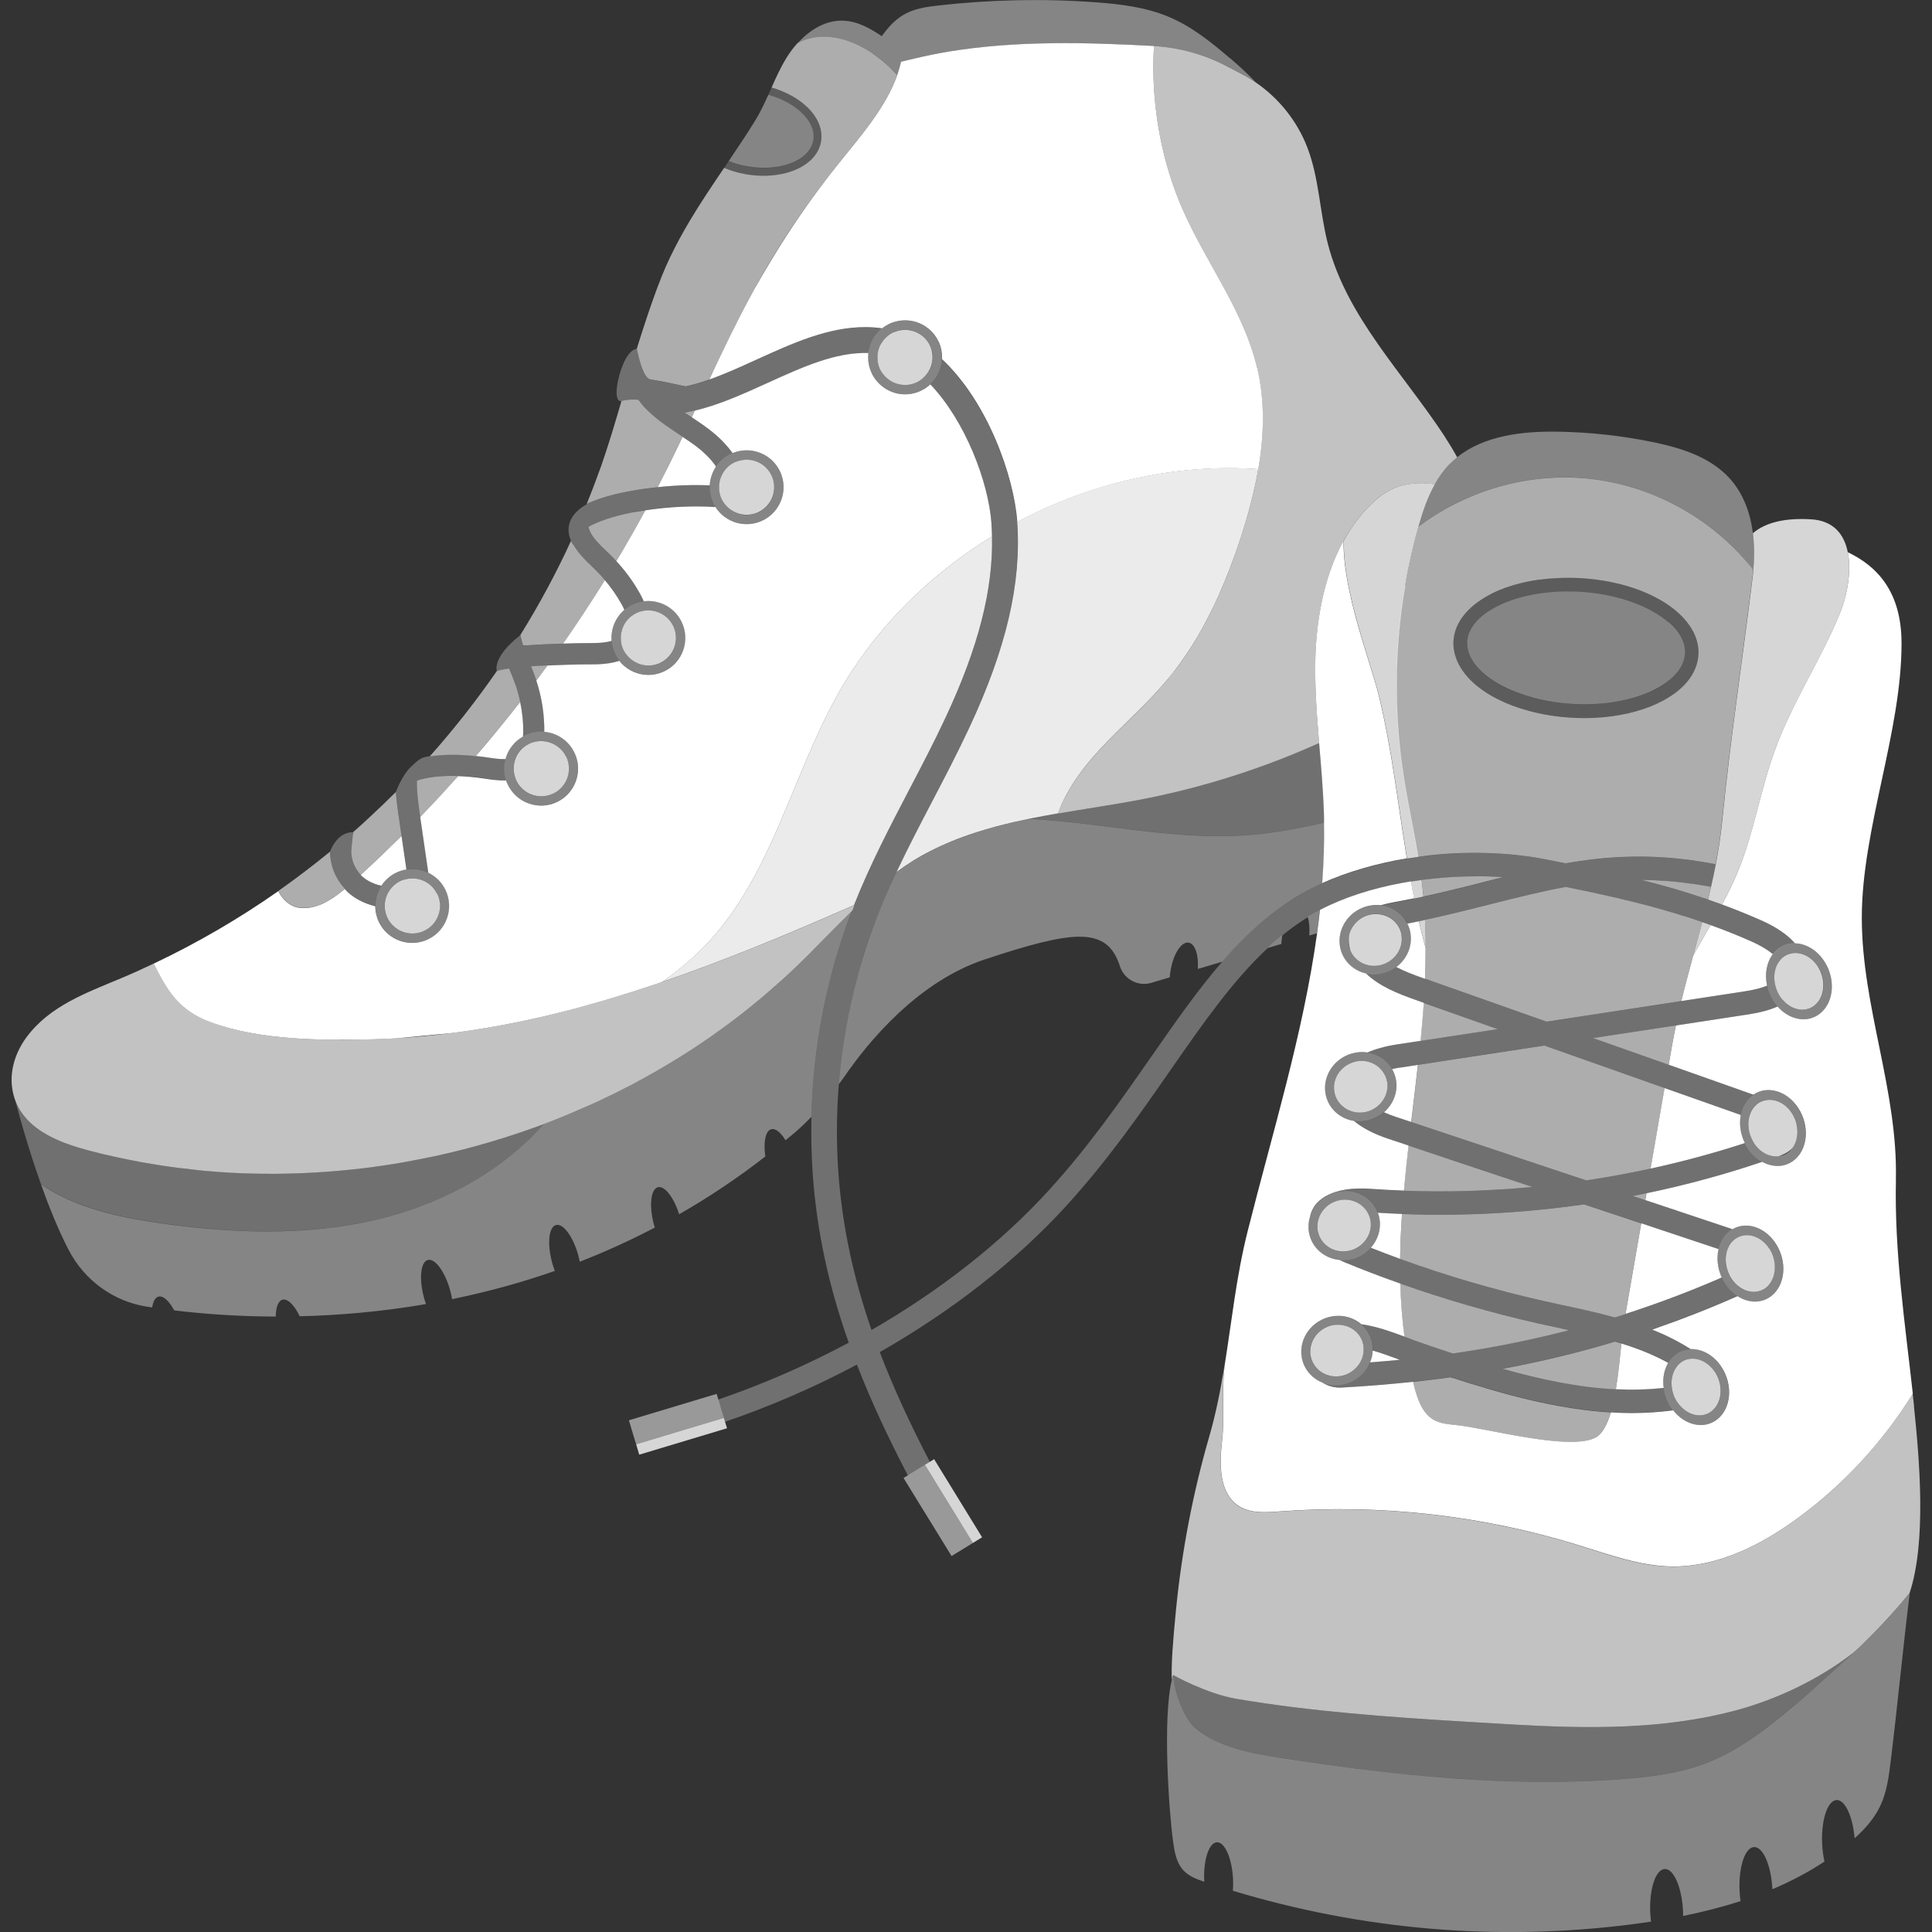
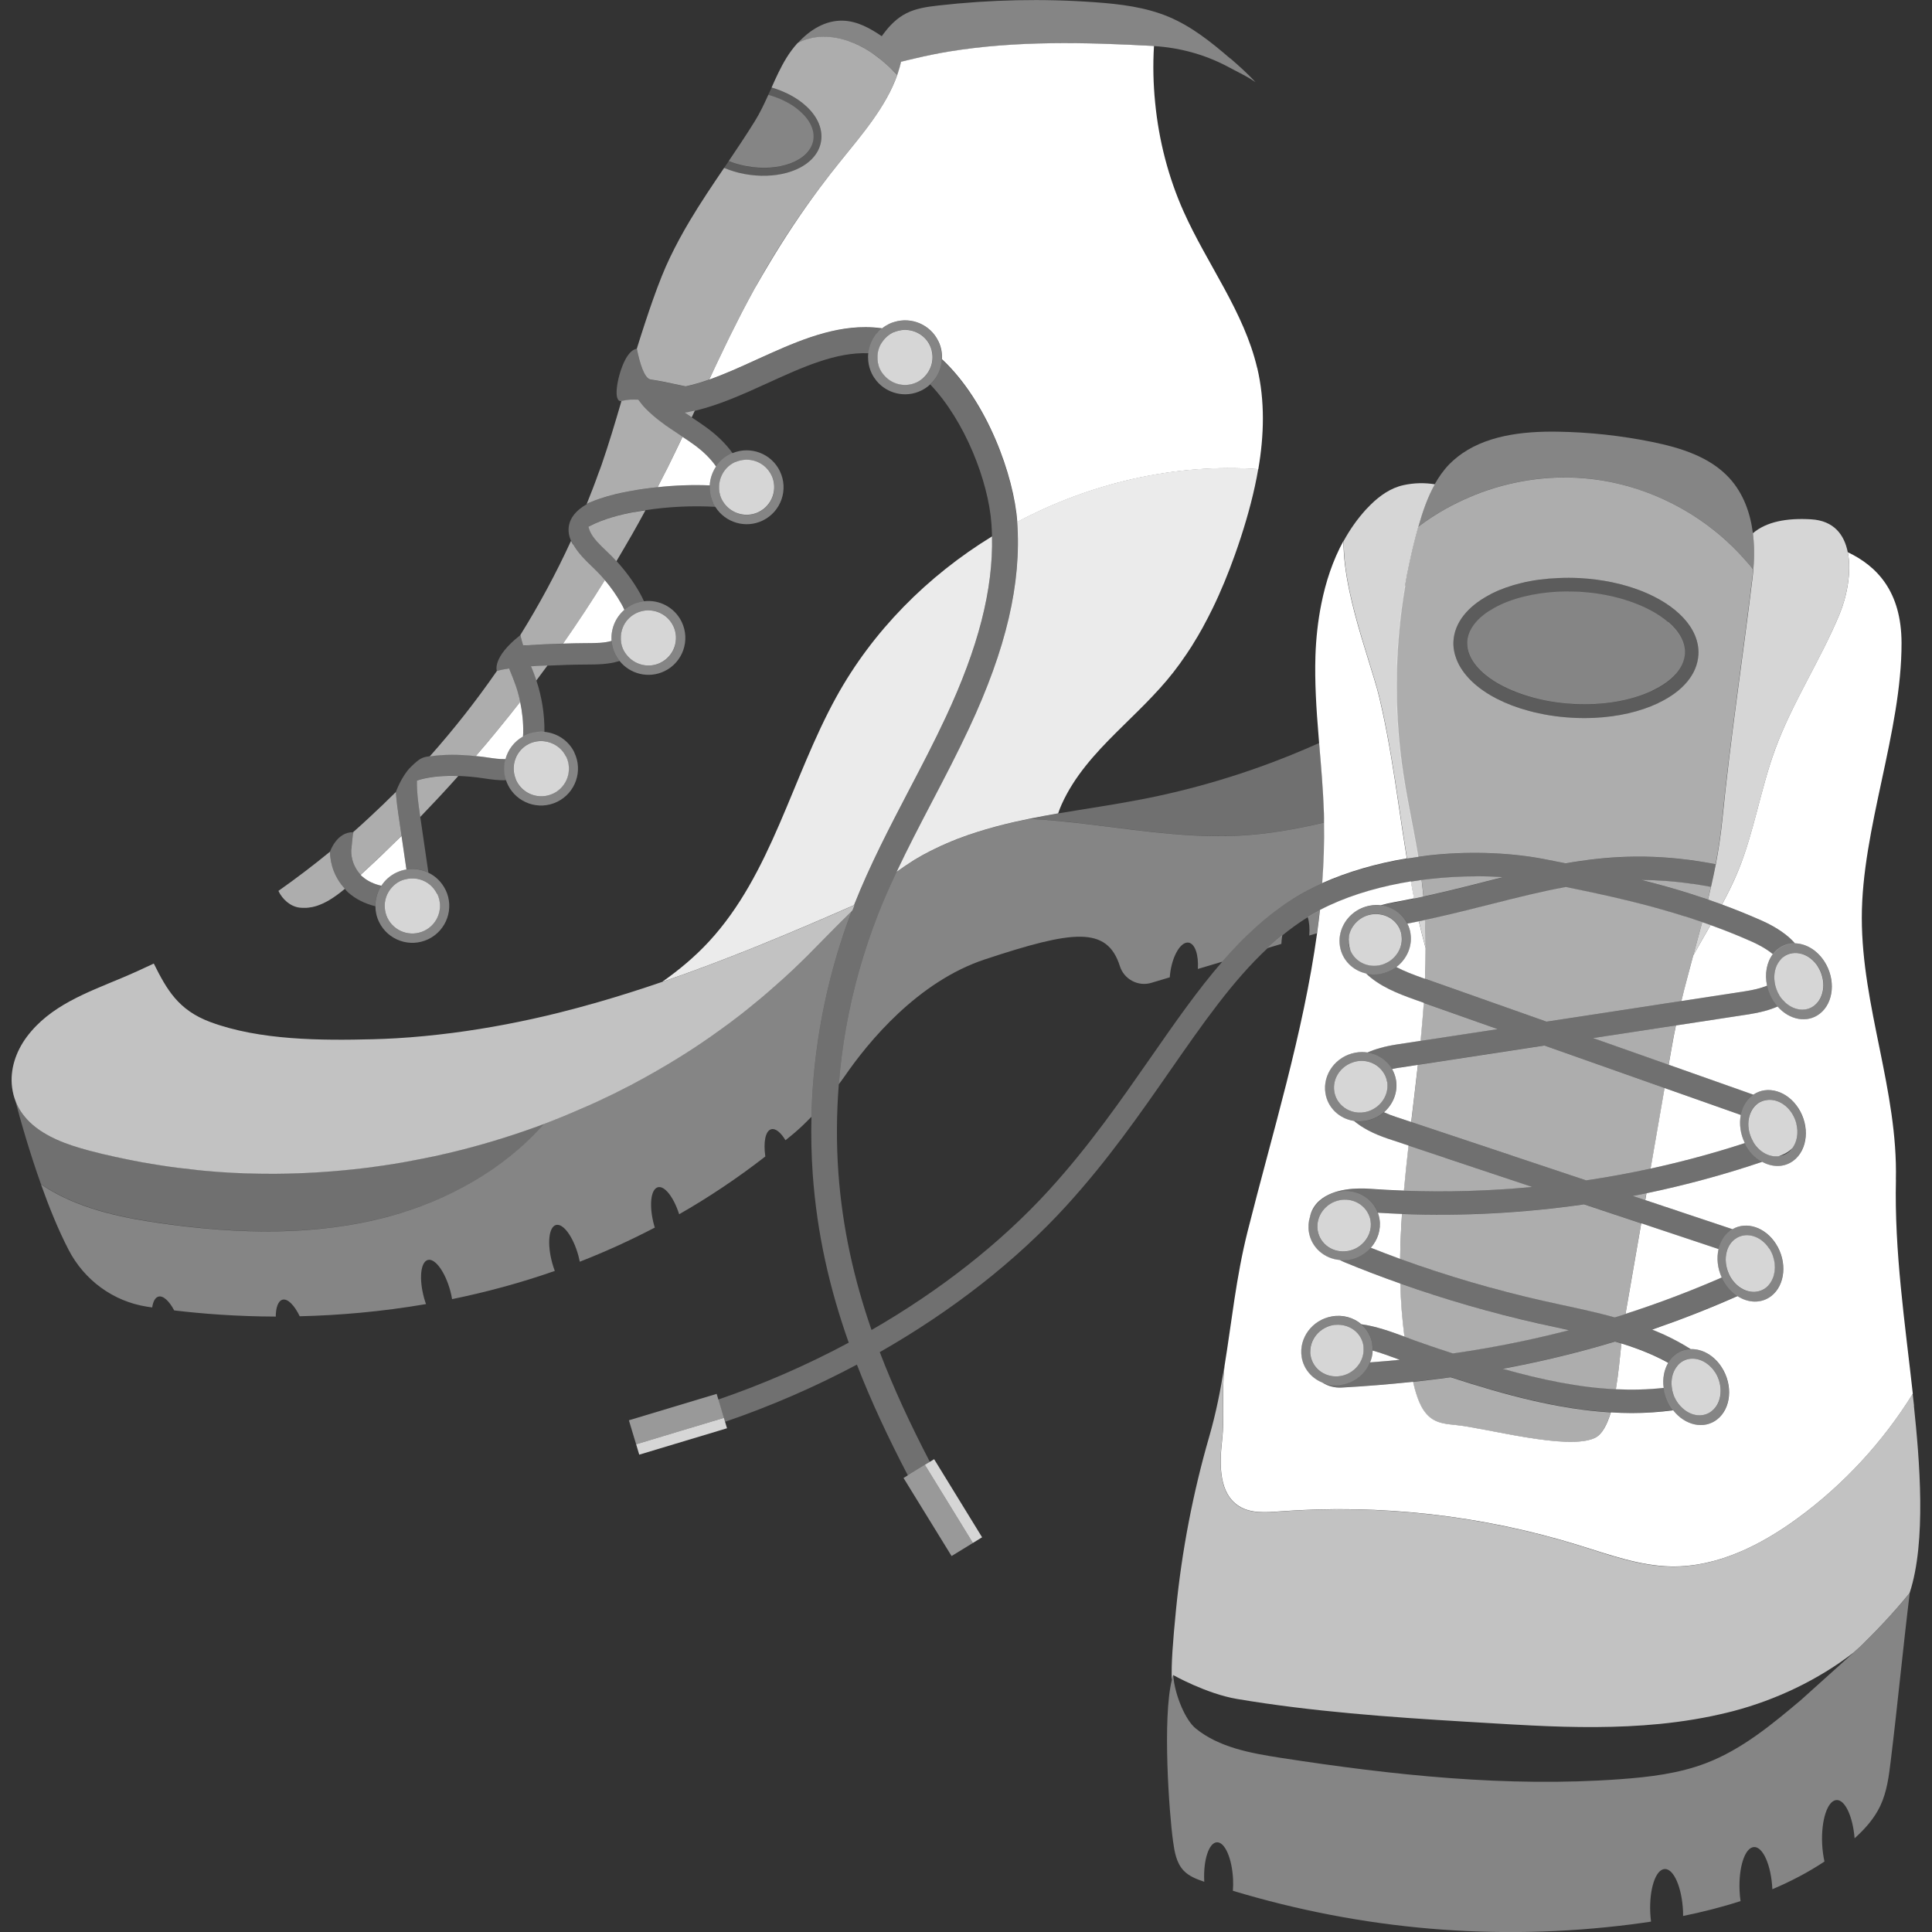
<svg xmlns="http://www.w3.org/2000/svg" viewBox="0 0 300 300">
  <rect x="0" y="0" width="300" height="300" fill="#333333" stroke="none" />
  <g fill="#fff">
    <path d="m 191.01 9.07 c -2.92 -2.52 -5.98 -4.97 -9.54 -6.46 -3.6 -1.51 -7.54 -1.98 -11.42 -2.26 -8.12 -.59 -16.3 -.41 -24.39 .51 -1.67 .19 -3.38 .43 -4.88 1.18 s -2.66 1.94 -3.66 3.3 c -.07 .09 -.14 .19 -.2 .28 -1.84 -1.25 -3.81 -2.34 -6.01 -2.41 -2.73 -.09 -5.18 1.43 -7.04 3.49 .93 -.48 1.95 -.8 2.99 -.92 2.98 -.34 5.98 .73 8.48 2.4 .07 .04 .13 .08 .2 .13 .21 .14 .41 .31 .61 .46 .12 .09 .24 .17 .35 .26 .76 .6 1.48 1.25 2.18 1.93 .23 .22 .45 .45 .68 .68 .03 -.09 .06 -.18 .09 -.27 .2 -.58 .37 -1.17 .5 -1.77 .62 -.17 1.25 -.3 1.88 -.45 .1 -.02 .19 -.05 .28 -.07 1.75 -.41 3.51 -.79 5.28 -1.07 10.45 -1.69 21.08 -1.44 31.66 -.87 .06 0 .11 .01 .17 .02 3.95 .24 7.81 1.29 11.31 3.13 l 2.8 1.47 c .56 .31 1.1 .64 1.63 1 -1.21 -1.31 -2.56 -2.52 -3.91 -3.69 z" opacity=".4" />
    <path d="m 102.11 75.65 c 2.69 -.29 5.39 -.39 8.1 -.28 .05 -1.05 .4 -2.06 .98 -2.93 -.89 -1.3 -2.1 -2.4 -3.18 -3.21 -.66 -.49 -1.34 -.94 -2.03 -1.4 -.77 1.62 -1.54 3.23 -2.34 4.84 -.5 1 -1.02 1.99 -1.53 2.99 z" />
    <path d="m 56.24 136.09 c .8 .72 1.84 1.2 2.98 1.45 .55 -.85 1.33 -1.56 2.3 -2.03 .52 -.25 1.05 -.41 1.59 -.5 l -.76 -5.21 s 0 0 0 0 c -.93 .92 -1.87 1.83 -2.82 2.74 -.13 .12 -.25 .24 -.38 .37 -1.04 .99 -2.09 1.96 -3.14 2.93 0 0 -.01 .01 -.01 .01 .08 .09 .15 .18 .24 .26 z" />
    <path d="m 75.63 117.61 c 1 .15 2 .3 2.86 .26 .39 -1.44 1.33 -2.72 2.72 -3.5 .01 -.18 .02 -.35 .03 -.54 .04 -1.63 -.14 -3.25 -.47 -4.84 -1.11 1.42 -2.23 2.83 -3.38 4.23 -.01 .01 -.02 .03 -.03 .04 -1.14 1.4 -2.3 2.78 -3.48 4.14 .58 .06 1.14 .11 1.76 .21 z" />
    <path d="m 90.94 99.87 h .2 c 1.37 -.01 2.68 -.01 3.83 -.35 -.15 -1.82 .59 -3.63 1.99 -4.83 -.13 -.29 -.28 -.59 -.46 -.91 -.74 -1.32 -1.61 -2.56 -2.58 -3.7 -2.07 3.35 -4.24 6.63 -6.49 9.86 1.17 -.03 2.35 -.07 3.51 -.07 z" />
    <path d="m 65.37 121.01 c -.22 .06 -.42 .13 -.63 .19 -.04 1.68 .19 3.42 .44 5.12 l .08 .53 s 0 0 0 0 c .88 -.91 1.75 -1.83 2.62 -2.76 .14 -.15 .28 -.3 .42 -.45 .96 -1.03 1.91 -2.07 2.84 -3.12 .01 -.01 .01 -.01 .02 -.02 -2.16 -.08 -4.06 .07 -5.78 .51 z" opacity=".6" />
    <path d="m 48.38 140.87 c .05 -.01 .1 -.02 .14 -.03 .28 -.06 .55 -.13 .83 -.23 .01 -.01 .03 -.01 .04 -.02 .28 -.1 .56 -.21 .84 -.34 .01 -.01 .02 -.01 .03 -.02 .28 -.13 .56 -.28 .83 -.44 .02 -.01 .03 -.02 .05 -.03 .84 -.5 1.65 -1.11 2.41 -1.75 -1.5 -1.6 -2.29 -3.69 -2.31 -5.76 -2.6 2.13 -5.27 4.16 -8.01 6.09 .62 1.31 1.86 2.43 3.31 2.6 .3 .03 .59 .04 .88 .03 h .14 c .28 -.02 .55 -.05 .82 -.11 z" opacity=".6" />
    <path d="m 73.88 117.4 s 0 0 0 0 c 1.18 -1.37 2.34 -2.75 3.48 -4.14 .01 -.01 .02 -.03 .03 -.04 1.14 -1.4 2.27 -2.81 3.38 -4.23 -.18 -.85 -.39 -1.69 -.68 -2.52 -.27 -.79 -.59 -1.57 -.91 -2.35 -.04 -.1 -.09 -.21 -.13 -.32 -.65 .1 -1.29 .22 -1.9 .4 -3.2 4.62 -6.68 9.05 -10.42 13.25 2.14 -.32 4.49 -.33 7.15 -.04 z" opacity=".6" />
    <path d="m 82.46 103.47 c .26 .64 .52 1.27 .74 1.92 .03 .09 .05 .19 .08 .28 .32 -.43 .63 -.85 .95 -1.28 .26 -.35 .52 -.7 .78 -1.05 -.85 .04 -1.71 .07 -2.56 .13 z" opacity=".6" />
    <path d="m 98.45 79.51 c -1.95 .37 -4.64 .99 -7.07 2.27 .07 .26 .14 .51 .25 .75 .51 1.09 1.48 2.02 2.51 3 .27 .26 .55 .52 .81 .79 .27 .26 .51 .54 .77 .82 .76 -1.27 1.5 -2.55 2.24 -3.83 .03 -.04 .05 -.09 .08 -.13 .74 -1.3 1.47 -2.61 2.18 -3.93 -.59 .09 -1.18 .16 -1.76 .27 z" opacity=".6" />
    <path d="m 106.34 64.09 c .29 .2 .59 .39 .89 .59 l .18 .12 c .16 -.34 .32 -.69 .48 -1.03 -.51 .12 -1.02 .22 -1.54 .31 z" opacity=".6" />
-     <path d="m 153.96 81.33 c -.48 -6.64 -4.14 -16.02 -9.5 -21.65 -.41 .39 -.89 .72 -1.43 .98 -2.44 1.18 -5.29 .47 -6.93 -1.54 -.28 -.34 -.53 -.72 -.73 -1.14 -.3 -.62 -.47 -1.27 -.54 -1.92 -.04 -.42 -.04 -.83 .01 -1.24 -5.05 -.18 -10.2 2.16 -15.63 4.63 -.94 .43 -1.89 .86 -2.84 1.28 -2.61 1.15 -5.26 2.21 -7.95 2.9 -.18 .05 -.36 .1 -.53 .14 -.16 .34 -.32 .69 -.48 1.03 .87 .58 1.75 1.16 2.58 1.79 1.57 1.18 2.82 2.45 3.76 3.77 2.79 -1.15 6.02 .05 7.35 2.8 1.38 2.85 .18 6.28 -2.67 7.66 -2.65 1.28 -5.8 .34 -7.34 -2.1 -3.64 -.21 -7.29 -.03 -10.88 .52 -.71 1.32 -1.44 2.63 -2.18 3.93 -.03 .04 -.05 .09 -.08 .13 -.73 1.29 -1.48 2.56 -2.24 3.83 1.41 1.53 2.66 3.22 3.67 5.05 .23 .41 .42 .8 .59 1.19 2.37 -.29 4.77 .92 5.87 3.2 1.38 2.85 .18 6.29 -2.67 7.66 -2.47 1.19 -5.37 .45 -7 -1.62 -.05 .02 -.1 .04 -.14 .05 -1.65 .5 -3.29 .51 -4.88 .51 h -.2 c -1.97 .01 -3.96 .08 -5.94 .17 -.26 .35 -.52 .7 -.78 1.05 -.32 .43 -.63 .85 -.95 1.28 .85 2.58 1.27 5.26 1.24 7.97 1.95 .17 3.76 1.33 4.67 3.22 1.38 2.85 .18 6.28 -2.67 7.66 s -6.28 .18 -7.66 -2.67 c -.11 -.23 -.2 -.45 -.27 -.68 -1.18 .05 -2.35 -.12 -3.4 -.28 -1.47 -.22 -2.79 -.33 -4.04 -.38 -.01 .01 -.01 .01 -.02 .02 -.94 1.05 -1.89 2.09 -2.84 3.12 -.14 .15 -.28 .3 -.42 .45 -.87 .93 -1.74 1.85 -2.62 2.76 l 1.26 8.66 c 1.12 .54 2.08 1.45 2.66 2.66 1.38 2.85 .18 6.28 -2.67 7.66 s -6.28 .18 -7.66 -2.67 c -.38 -.79 -.56 -1.63 -.57 -2.45 -1.59 -.39 -3.06 -1.1 -4.24 -2.16 -.18 -.16 -.32 -.35 -.49 -.53 -.76 .64 -1.57 1.25 -2.41 1.75 -.02 .01 -.03 .02 -.05 .03 -.27 .16 -.55 .31 -.83 .44 -.01 .01 -.02 .01 -.03 .02 -.28 .13 -.56 .25 -.84 .34 -.01 .01 -.03 .01 -.04 .02 -.27 .09 -.55 .17 -.83 .23 -.05 .01 -.1 .02 -.14 .03 -.27 .05 -.55 .09 -.82 .11 -.05 0 -.09 0 -.14 0 -.29 .01 -.58 .01 -.88 -.03 -1.45 -.17 -2.69 -1.29 -3.31 -2.6 -6.12 4.29 -12.6 8.06 -19.35 11.26 2.02 4.04 3.8 7.23 8.78 9.08 7.67 2.84 17.25 2.87 25.32 2.67 1.19 -.03 2.38 -.08 3.57 -.15 l 8.72 -.83 c 5.55 -.72 11.06 -1.78 16.49 -3.13 2.06 -.51 4.1 -1.06 6.13 -1.65 3.34 -.96 6.65 -2.02 9.93 -3.14 2.63 -1.84 5.09 -3.9 7.27 -6.26 9.72 -10.52 12.85 -25.39 19.76 -37.94 5.67 -10.3 14.19 -18.84 24.2 -24.98 -.02 -.66 -.04 -1.31 -.09 -1.96 z" />
    <path d="m 195.21 57.12 c -2.05 -8.72 -7.75 -16.07 -11.41 -24.25 -2.39 -5.35 -3.86 -11.09 -4.43 -16.93 -.29 -2.92 -.36 -5.86 -.18 -8.79 -.06 0 -.11 -.02 -.17 -.02 -10.59 -.57 -21.22 -.83 -31.66 .87 -1.77 .29 -3.53 .66 -5.28 1.07 -.1 .02 -.19 .05 -.28 .07 -.63 .15 -1.25 .28 -1.88 .45 -.13 .6 -.31 1.19 -.5 1.77 -.03 .09 -.06 .18 -.09 .27 -1.75 4.97 -5.54 9.33 -8.93 13.53 -.99 1.22 -1.95 2.47 -2.89 3.72 -.07 .09 -.13 .18 -.2 .26 -2.92 3.92 -5.63 8 -8.12 12.21 -.56 .95 -1.13 1.9 -1.67 2.87 -.11 .2 -.24 .4 -.35 .6 v .01 c -.01 .01 -.01 .02 -.02 .03 -.66 1.2 -1.31 2.41 -1.94 3.63 -.21 .41 -.42 .83 -.63 1.24 -.42 .83 -.84 1.66 -1.25 2.49 -.24 .48 -.47 .96 -.7 1.44 -.39 .8 -.77 1.6 -1.15 2.4 -.22 .47 -.45 .94 -.67 1.42 -.23 .49 -.46 .97 -.68 1.46 2.42 -.85 4.88 -1.97 7.42 -3.13 5.45 -2.48 11.06 -5.04 16.85 -5.01 .78 0 1.56 .05 2.34 .15 .07 .01 .14 .03 .22 .04 .33 -.26 .69 -.49 1.08 -.68 .26 -.13 .53 -.23 .81 -.31 2.67 -.83 5.61 .39 6.86 2.98 .44 .9 .61 1.87 .56 2.8 7.05 6.56 11.18 18.14 11.69 25.25 v .02 c 11.45 -6.08 24.52 -9.11 37.43 -8.2 .9 -5.25 1.05 -10.58 -.17 -15.74 z" />
-     <path d="m 69.18 138.17 c -.59 -1.21 -1.54 -2.12 -2.66 -2.66 -1.05 -.51 -2.24 -.7 -3.41 -.51 -.54 .09 -1.07 .25 -1.59 .5 -.98 .47 -1.75 1.19 -2.3 2.03 -.61 .94 -.94 2.05 -.93 3.18 .01 .82 .18 1.66 .57 2.45 1.38 2.85 4.81 4.05 7.66 2.67 s 4.05 -4.81 2.67 -7.66 z m -3.3 6.36 c -2.13 1.03 -4.7 .14 -5.73 -2 -.24 -.51 -.37 -1.03 -.41 -1.56 -.08 -1.2 .34 -2.38 1.17 -3.25 .35 -.36 .75 -.68 1.23 -.91 .38 -.18 .77 -.28 1.17 -.35 1.25 -.21 2.52 .14 3.47 .95 .44 .38 .82 .84 1.08 1.4 1.03 2.13 .14 4.7 -2 5.73 z" opacity=".4" />
+     <path d="m 69.18 138.17 c -.59 -1.21 -1.54 -2.12 -2.66 -2.66 -1.05 -.51 -2.24 -.7 -3.41 -.51 -.54 .09 -1.07 .25 -1.59 .5 -.98 .47 -1.75 1.19 -2.3 2.03 -.61 .94 -.94 2.05 -.93 3.18 .01 .82 .18 1.66 .57 2.45 1.38 2.85 4.81 4.05 7.66 2.67 s 4.05 -4.81 2.67 -7.66 m -3.3 6.36 c -2.13 1.03 -4.7 .14 -5.73 -2 -.24 -.51 -.37 -1.03 -.41 -1.56 -.08 -1.2 .34 -2.38 1.17 -3.25 .35 -.36 .75 -.68 1.23 -.91 .38 -.18 .77 -.28 1.17 -.35 1.25 -.21 2.52 .14 3.47 .95 .44 .38 .82 .84 1.08 1.4 1.03 2.13 .14 4.7 -2 5.73 z" opacity=".4" />
    <path d="m 89.2 116.86 c -.91 -1.89 -2.72 -3.04 -4.67 -3.22 -1 -.09 -2.03 .08 -3 .54 -.11 .05 -.22 .12 -.33 .18 -1.38 .78 -2.33 2.06 -2.72 3.5 -.29 1.06 -.27 2.21 .1 3.3 .08 .23 .16 .46 .27 .68 1.38 2.85 4.81 4.05 7.66 2.67 s 4.05 -4.81 2.67 -7.66 z m -3.3 6.36 c -2.13 1.03 -4.7 .14 -5.73 -2 -.04 -.09 -.06 -.17 -.1 -.26 -.84 -2.08 .04 -4.48 2.09 -5.47 .74 -.36 1.53 -.47 2.29 -.39 1.43 .14 2.76 1 3.43 2.39 1.03 2.13 .14 4.7 -2 5.73 z" opacity=".4" />
    <path d="m 87.89 117.49 c -.67 -1.39 -2 -2.24 -3.43 -2.39 -.76 -.08 -1.55 .04 -2.29 .39 -2.05 .99 -2.93 3.39 -2.09 5.47 .04 .09 .05 .18 .1 .26 1.03 2.13 3.59 3.03 5.73 2 2.13 -1.03 3.03 -3.59 2 -5.73 z" opacity=".8" />
    <path d="m 105.85 96.56 c -1.1 -2.27 -3.5 -3.49 -5.87 -3.2 -.61 .08 -1.21 .24 -1.79 .52 -.45 .22 -.86 .5 -1.23 .81 -1.41 1.2 -2.14 3.01 -1.99 4.83 .06 .69 .23 1.37 .55 2.03 .19 .38 .41 .73 .66 1.05 1.63 2.07 4.53 2.81 7 1.62 2.85 -1.38 4.05 -4.81 2.67 -7.66 z m -3.3 6.36 c -1.72 .83 -3.71 .39 -4.96 -.92 -.3 -.31 -.57 -.66 -.77 -1.08 -.33 -.68 -.44 -1.4 -.4 -2.1 .05 -.95 .41 -1.87 1.04 -2.59 .37 -.42 .82 -.77 1.36 -1.03 .55 -.26 1.12 -.4 1.69 -.42 1.66 -.07 3.27 .83 4.04 2.42 1.03 2.13 .14 4.7 -2 5.73 z" opacity=".4" />
    <path d="m 104.54 97.2 c -.77 -1.59 -2.38 -2.48 -4.04 -2.42 -.57 .02 -1.14 .16 -1.69 .42 -.53 .26 -.99 .61 -1.36 1.03 -.63 .72 -.99 1.64 -1.04 2.59 -.04 .7 .07 1.42 .4 2.1 .2 .41 .47 .76 .77 1.08 1.25 1.31 3.24 1.75 4.96 .92 2.13 -1.03 3.03 -3.59 2 -5.73 z" opacity=".8" />
    <path d="m 121.1 73.16 c -1.33 -2.75 -4.57 -3.95 -7.35 -2.8 -.1 .04 -.21 .08 -.31 .13 -.95 .46 -1.7 1.14 -2.25 1.95 -.59 .87 -.93 1.88 -.98 2.93 -.05 .93 .13 1.88 .56 2.78 .1 .2 .21 .39 .32 .58 1.54 2.43 4.69 3.38 7.34 2.1 2.85 -1.38 4.05 -4.81 2.67 -7.66 z m -3.3 6.36 c -1.65 .8 -3.54 .44 -4.8 -.75 -.37 -.35 -.69 -.76 -.93 -1.25 -.32 -.67 -.44 -1.38 -.4 -2.07 .03 -.51 .14 -1 .34 -1.47 .39 -.92 1.09 -1.71 2.06 -2.18 .16 -.08 .32 -.12 .48 -.17 2.03 -.7 4.3 .19 5.25 2.17 1.03 2.13 .14 4.7 -2 5.73 z" opacity=".4" />
    <path d="m 119.79 73.79 c -.96 -1.98 -3.22 -2.87 -5.25 -2.17 -.16 .06 -.32 .1 -.48 .17 -.97 .47 -1.67 1.26 -2.06 2.18 -.2 .47 -.31 .96 -.34 1.47 -.04 .69 .08 1.4 .4 2.07 .24 .49 .56 .9 .93 1.25 1.26 1.18 3.15 1.54 4.8 .75 2.13 -1.03 3.03 -3.59 2 -5.73 z" opacity=".8" />
    <path d="m 67.87 138.81 c -.27 -.56 -.64 -1.02 -1.08 -1.4 -.95 -.81 -2.22 -1.16 -3.47 -.95 -.4 .07 -.79 .17 -1.17 .35 -.48 .23 -.89 .55 -1.23 .91 -.83 .87 -1.26 2.05 -1.17 3.25 .04 .53 .17 1.06 .41 1.56 1.03 2.13 3.59 3.03 5.73 2 2.13 -1.03 3.03 -3.59 2 -5.73 z" opacity=".8" />
    <path d="m 157.95 81.06 c .68 9.5 -1.7 19.68 -7.48 32.03 -1.81 3.87 -3.81 7.7 -5.75 11.41 -1.86 3.56 -3.76 7.2 -5.5 10.89 .79 -.58 1.6 -1.13 2.44 -1.66 .13 -.08 .25 -.17 .39 -.25 .77 -.47 1.56 -.9 2.36 -1.31 .27 -.14 .55 -.27 .82 -.4 .53 -.26 1.06 -.51 1.6 -.74 .34 -.15 .67 -.29 1.01 -.43 .48 -.2 .96 -.38 1.45 -.56 .37 -.14 .75 -.28 1.12 -.41 .44 -.15 .88 -.29 1.32 -.43 1.82 -.58 3.68 -1.08 5.56 -1.51 .12 -.03 .23 -.05 .34 -.08 .74 -.17 1.49 -.33 2.24 -.48 s 0 0 0 0 c 1.47 -.3 2.95 -.57 4.43 -.83 h .01 c .16 -.48 .34 -.95 .55 -1.41 1.95 -4.33 5.13 -7.83 8.52 -11.2 0 0 .01 -.01 .01 -.01 1.13 -1.13 2.28 -2.24 3.42 -3.37 .74 -.74 1.48 -1.48 2.19 -2.24 .74 -.78 1.47 -1.58 2.16 -2.4 .71 -.84 1.38 -1.7 2.02 -2.58 .11 -.15 .21 -.31 .32 -.46 .53 -.75 1.06 -1.51 1.55 -2.29 .06 -.1 .12 -.2 .18 -.3 .53 -.85 1.05 -1.72 1.53 -2.6 .01 -.03 .03 -.05 .04 -.08 .52 -.95 1.02 -1.92 1.5 -2.9 1.3 -2.67 2.43 -5.44 3.43 -8.24 .34 -.94 .66 -1.89 .97 -2.84 1.11 -3.43 2.07 -6.98 2.68 -10.55 -12.91 -.91 -25.98 2.12 -37.43 8.2 z" opacity=".9" />
    <path d="m 132.64 140.48 c 2.44 -6.17 5.54 -12.1 8.53 -17.83 1.92 -3.67 3.9 -7.46 5.67 -11.25 5.08 -10.86 7.39 -19.85 7.2 -28.11 -10.01 6.14 -18.53 14.68 -24.2 24.98 -6.91 12.55 -10.04 27.42 -19.76 37.94 -2.18 2.36 -4.64 4.41 -7.27 6.26 10.11 -3.46 20 -7.62 29.8 -11.92 .01 -.02 .02 -.04 .03 -.07 z" opacity=".9" />
    <path d="m 102.82 152.47 c -3.29 1.13 -6.6 2.18 -9.93 3.14 -2.03 .58 -4.08 1.14 -6.13 1.65 -5.43 1.35 -10.94 2.41 -16.49 3.13 -2.9 .37 -5.8 .66 -8.72 .83 -1.19 .07 -2.38 .12 -3.57 .15 -8.07 .21 -17.65 .18 -25.32 -2.67 -4.98 -1.85 -6.76 -5.04 -8.78 -9.08 -1.68 .8 -3.38 1.57 -5.1 2.29 -5.35 2.25 -11.01 4.26 -14.62 9.09 -1.69 2.27 -2.65 5.08 -2.28 7.88 .1 .77 .29 1.47 .54 2.13 .22 .56 .49 1.09 .81 1.57 .16 .24 .33 .48 .51 .7 1.07 1.35 2.51 2.39 4.12 3.22 .27 .14 .54 .27 .82 .4 1.66 .76 3.45 1.31 5.19 1.77 .01 0 .02 0 .03 .01 1.33 .35 2.67 .67 4.01 .96 .43 .09 .86 .18 1.28 .27 .94 .2 1.88 .38 2.83 .56 .49 .09 .97 .17 1.46 .25 .92 .15 1.84 .3 2.76 .43 .47 .07 .93 .13 1.4 .19 1.04 .13 2.09 .25 3.14 .36 .33 .03 .66 .07 .99 .1 2.82 .26 5.64 .41 8.47 .45 .31 .01 .61 0 .92 .01 1.12 .01 2.25 .01 3.37 -.02 .34 -.01 .68 -.02 1.02 -.03 1.15 -.03 2.29 -.08 3.43 -.15 .27 -.02 .53 -.03 .8 -.05 4.36 -.28 8.71 -.8 13.01 -1.56 .09 -.02 .18 -.03 .27 -.05 1.35 -.24 2.7 -.51 4.04 -.79 .13 -.03 .26 -.06 .39 -.08 1.39 -.3 2.78 -.63 4.16 -.98 .02 0 .03 -.01 .05 -.01 4.35 -1.11 8.65 -2.46 12.85 -4.04 .01 0 .01 -.01 .02 -.01 2.05 -.77 4.07 -1.61 6.07 -2.49 .66 -.29 1.32 -.58 1.98 -.89 .04 -.02 .08 -.04 .12 -.05 .79 -.37 1.57 -.74 2.35 -1.12 .19 -.09 .38 -.19 .57 -.28 .74 -.37 1.48 -.75 2.22 -1.13 .17 -.09 .34 -.18 .52 -.28 2.19 -1.16 4.35 -2.4 6.47 -3.7 .38 -.23 .75 -.46 1.13 -.7 .52 -.33 1.04 -.67 1.56 -1 .44 -.29 .88 -.58 1.32 -.88 .47 -.31 .93 -.63 1.39 -.95 .57 -.4 1.13 -.8 1.69 -1.21 .36 -.26 .73 -.52 1.09 -.79 .83 -.62 1.65 -1.24 2.46 -1.88 .32 -.25 .63 -.5 .94 -.76 .58 -.47 1.16 -.94 1.73 -1.42 .32 -.27 .64 -.54 .95 -.81 .59 -.51 1.17 -1.02 1.75 -1.54 l .81 -.72 c .83 -.76 1.66 -1.53 2.47 -2.32 .8 -.78 1.59 -1.56 2.37 -2.36 .78 -.79 1.57 -1.59 2.35 -2.39 1.15 -1.17 2.31 -2.32 3.48 -3.46 .1 -.27 .2 -.55 .31 -.82 -9.8 4.3 -19.69 8.46 -29.8 11.92 z" opacity=".7" />
    <path d="m 25.21 189.96 c 11.74 1.66 23.86 1.99 35.3 -1.11 9.13 -2.47 17.81 -7.33 24.02 -14.37 -4.2 1.59 -8.49 2.94 -12.85 4.04 -.02 0 -.03 .01 -.05 .01 -1.38 .35 -2.77 .67 -4.16 .98 -.13 .03 -.26 .06 -.39 .08 -1.34 .29 -2.69 .55 -4.04 .79 -.09 .02 -.18 .03 -.27 .05 -4.31 .76 -8.65 1.28 -13.01 1.56 -.27 .02 -.53 .03 -.8 .05 -1.14 .07 -2.29 .12 -3.43 .15 -.34 .01 -.68 .02 -1.02 .03 -1.12 .02 -2.25 .03 -3.37 .02 -.31 0 -.61 0 -.92 -.01 -2.83 -.05 -5.66 -.2 -8.47 -.45 -.33 -.03 -.66 -.07 -.99 -.1 -1.05 -.11 -2.09 -.22 -3.14 -.36 -.47 -.06 -.93 -.13 -1.4 -.19 -.92 -.13 -1.84 -.27 -2.76 -.43 -.49 -.08 -.97 -.16 -1.46 -.25 -.95 -.17 -1.89 -.36 -2.83 -.56 -.43 -.09 -.86 -.17 -1.28 -.27 -1.34 -.3 -2.68 -.61 -4.01 -.96 -.01 0 -.02 0 -.03 -.01 -1.73 -.45 -3.53 -1.01 -5.19 -1.77 -.28 -.13 -.55 -.26 -.82 -.4 -1.61 -.83 -3.05 -1.87 -4.12 -3.22 -.18 -.23 -.35 -.46 -.51 -.7 -.32 -.49 -.59 -1.01 -.81 -1.57 .37 1.39 .91 3.38 1.61 5.7 .66 2.19 1.45 4.66 2.35 7.18 .59 .4 1.14 .74 1.62 1.02 5.22 2.99 11.25 4.22 17.2 5.06 z" opacity=".3" />
    <path d="m 198.97 146.57 c .02 -.37 .05 -.75 .11 -1.14 .01 -.08 .03 -.14 .04 -.22 -.79 .64 -1.56 1.31 -2.32 2.01 l 2.16 -.65 z" opacity=".4" />
    <path d="m 203.06 142.4 c .24 .76 .33 1.76 .24 2.87 l 1.2 -.36 c .16 -1.19 .31 -2.38 .44 -3.58 -.65 .34 -1.28 .7 -1.89 1.07 z" opacity=".4" />
    <path d="m 128.83 144.82 c -.78 .8 -1.56 1.6 -2.35 2.39 -.78 .79 -1.57 1.58 -2.37 2.36 -.81 .79 -1.64 1.56 -2.47 2.32 -.27 .24 -.54 .48 -.81 .72 -.58 .52 -1.16 1.03 -1.75 1.54 -.32 .27 -.63 .54 -.95 .81 -.57 .48 -1.15 .95 -1.73 1.42 -.31 .25 -.62 .51 -.94 .76 -.81 .64 -1.63 1.27 -2.46 1.88 -.36 .27 -.73 .53 -1.09 .79 -.56 .41 -1.12 .81 -1.69 1.21 -.46 .32 -.93 .64 -1.39 .95 -.44 .3 -.88 .59 -1.32 .88 -.52 .34 -1.03 .67 -1.56 1 -.37 .24 -.75 .47 -1.13 .7 -2.12 1.3 -4.27 2.54 -6.47 3.7 -.17 .09 -.34 .19 -.52 .28 -.73 .39 -1.47 .76 -2.22 1.13 -.19 .1 -.38 .19 -.57 .28 -.78 .38 -1.56 .76 -2.35 1.12 -.04 .02 -.08 .04 -.12 .05 -.65 .3 -1.29 .6 -1.94 .89 -2.01 .89 -4.05 1.71 -6.11 2.49 -.01 0 -.01 0 -.02 .01 -6.21 7.04 -14.89 11.89 -24.02 14.37 -11.44 3.1 -23.56 2.77 -35.3 1.11 -5.96 -.84 -11.99 -2.07 -17.2 -5.06 -.48 -.28 -1.03 -.62 -1.62 -1.02 1.24 3.49 2.69 7.08 4.29 10.17 2.44 4.71 6.92 8.01 12.16 8.83 .26 .04 .54 .08 .82 .12 .14 -.91 .46 -1.54 .97 -1.68 .74 -.2 1.67 .68 2.45 2.14 4.25 .51 9.6 .94 15.77 .96 .01 -1.41 .37 -2.43 1.04 -2.62 .81 -.22 1.85 .85 2.68 2.57 5.99 -.14 12.61 -.69 19.61 -1.89 -.11 -.31 -.21 -.62 -.3 -.95 -.81 -2.95 -.55 -5.59 .58 -5.9 1.12 -.31 2.69 1.84 3.49 4.79 .12 .44 .21 .87 .28 1.29 5.18 -1.06 10.52 -2.48 15.95 -4.38 -.15 -.39 -.28 -.8 -.4 -1.23 -.81 -2.95 -.55 -5.59 .58 -5.9 1.12 -.31 2.69 1.84 3.49 4.79 .08 .31 .15 .61 .21 .91 3.87 -1.51 7.76 -3.27 11.65 -5.3 -.04 -.12 -.08 -.24 -.11 -.36 -.81 -2.95 -.55 -5.59 .58 -5.9 1.05 -.29 2.47 1.56 3.31 4.19 4.5 -2.57 8.98 -5.55 13.38 -8.97 -.32 -2.22 .01 -3.99 .92 -4.23 .67 -.18 1.49 .51 2.21 1.71 .48 -.4 .97 -.78 1.45 -1.19 .9 -.77 1.75 -1.6 2.58 -2.45 .08 -3.6 .37 -7.2 .86 -10.77 .99 -7.28 2.82 -14.44 5.44 -21.28 -1.17 1.14 -2.33 2.29 -3.48 3.46 z" opacity=".4" />
    <path d="m 205.61 127.73 c -4.41 1.03 -8.85 1.82 -13.37 2.04 -4.47 .22 -8.96 -.1 -13.46 -.59 -6.33 -.69 -12.67 -1.71 -18.92 -2.03 -.75 .15 -1.5 .31 -2.24 .48 -.12 .03 -.23 .05 -.34 .08 -1.88 .43 -3.74 .93 -5.56 1.51 -.44 .14 -.88 .28 -1.32 .43 -.38 .13 -.75 .27 -1.12 .41 -.49 .18 -.97 .37 -1.45 .56 -.34 .14 -.68 .28 -1.01 .43 -.54 .23 -1.07 .48 -1.6 .74 -.27 .13 -.55 .26 -.82 .4 -.8 .41 -1.58 .84 -2.36 1.31 -.13 .08 -.26 .17 -.39 .25 -.84 .52 -1.65 1.08 -2.44 1.66 -1.02 2.17 -1.99 4.35 -2.86 6.56 -2.25 5.7 -3.92 11.65 -4.99 17.7 -.51 2.88 -.88 5.78 -1.11 8.69 .3 -.41 .61 -.81 .9 -1.23 3.7 -5.38 11.37 -14.72 21.82 -18.17 13.63 -4.5 18.94 -5.21 20.93 1.08 .64 2.02 2.83 3.19 4.86 2.58 l 2.88 -.86 c .02 -.31 .06 -.63 .11 -.96 .41 -2.62 1.67 -4.61 2.81 -4.43 1 .16 1.58 1.9 1.44 4.09 l 3.79 -1.13 c 3.36 -3.87 6.94 -7.22 11.14 -9.85 1.35 -.85 2.84 -1.62 4.41 -2.32 .23 -3.13 .33 -6.27 .28 -9.41 z" opacity=".4" />
    <path d="m 205.6 126.34 c -.12 -3.66 -.45 -7.32 -.75 -10.97 -1.43 .64 -2.86 1.25 -4.31 1.84 -7.54 3.06 -15.38 5.39 -23.37 6.93 -4.24 .82 -8.57 1.44 -12.86 2.17 h -.01 c -1.49 .26 -2.96 .53 -4.43 .83 6.25 .32 12.59 1.34 18.92 2.03 4.5 .49 8.99 .81 13.46 .59 4.51 -.22 8.96 -1.01 13.37 -2.04 -.01 -.46 0 -.92 -.01 -1.39 z" opacity=".3" />
-     <path d="m 224.33 67.77 c -6.43 -9.81 -15.22 -18.55 -18.14 -29.91 -1.27 -4.94 -1.35 -10.18 -3.18 -14.94 -1.57 -4.11 -4.45 -7.7 -8.09 -10.17 -.53 -.36 -1.07 -.69 -1.63 -1 l -2.8 -1.47 c -3.5 -1.84 -7.36 -2.89 -11.31 -3.13 -.18 2.93 -.1 5.87 .18 8.79 .57 5.83 2.04 11.58 4.43 16.93 3.66 8.18 9.35 15.53 11.41 24.25 1.22 5.16 1.07 10.49 .17 15.74 -.61 3.57 -1.56 7.12 -2.68 10.55 -.31 .95 -.63 1.9 -.97 2.84 -1.36 3.83 -2.98 7.59 -4.93 11.14 -.01 .03 -.03 .05 -.04 .08 -.49 .88 -1 1.74 -1.53 2.6 -.06 .1 -.12 .2 -.18 .3 -.49 .78 -1.01 1.54 -1.55 2.29 -.11 .15 -.21 .31 -.32 .46 -.48 .65 -.98 1.28 -1.49 1.91 -.18 .22 -.34 .45 -.53 .67 -.69 .82 -1.42 1.62 -2.16 2.4 -.72 .76 -1.45 1.5 -2.19 2.24 -1.14 1.13 -2.29 2.24 -3.42 3.37 0 0 -.01 .01 -.01 .01 -3.39 3.38 -6.57 6.87 -8.52 11.2 -.2 .45 -.39 .92 -.55 1.4 4.29 -.74 8.62 -1.36 12.86 -2.17 7.99 -1.54 15.83 -3.87 23.37 -6.93 1.45 -.59 2.88 -1.2 4.31 -1.84 -.03 -.38 -.06 -.75 -.09 -1.13 -.34 -4.14 -.61 -8.27 -.48 -12.41 .09 -2.68 .38 -5.39 .91 -8.03 .69 -3.46 1.79 -6.81 3.46 -9.83 .96 -1.74 2.11 -3.38 3.46 -4.87 .23 -.25 .46 -.49 .7 -.72 1.43 -1.42 3.12 -2.61 5.08 -3.04 1.71 -.38 3.34 -.39 4.9 -.14 .63 -1.12 1.36 -2.17 2.26 -3.1 .39 -.4 .8 -.76 1.23 -1.1 -.61 -1.11 -1.26 -2.19 -1.94 -3.23 z" opacity=".7" />
    <path d="m 97.84 76.26 c 1.41 -.27 2.84 -.46 4.27 -.61 .51 -.99 1.03 -1.98 1.53 -2.99 .8 -1.6 1.56 -3.23 2.33 -4.84 -.19 -.13 -.37 -.26 -.56 -.39 -1.76 -1.16 -3.57 -2.37 -5.13 -3.96 -.4 -.41 -.79 -.89 -1.16 -1.4 -.42 -.02 -.84 -.03 -1.26 -.01 -.44 .03 -.9 .1 -1.36 .21 -.97 3.33 -1.96 6.65 -3.09 9.92 -.15 .45 -.33 .88 -.49 1.32 -.57 1.61 -1.19 3.2 -1.83 4.78 .13 -.08 .25 -.16 .4 -.23 2.29 -.96 4.58 -1.48 6.33 -1.8 z" opacity=".6" />
    <path d="m 110.77 78.15 c -.43 -.9 -.61 -1.85 -.56 -2.78 -2.7 -.1 -5.41 -.01 -8.1 .28 0 0 0 .01 -.01 .01 0 0 0 -.01 .01 -.01 -1.43 .15 -2.85 .35 -4.27 .61 -1.75 .33 -4.04 .85 -6.33 1.8 -.15 .08 -.27 .15 -.4 .23 -3.54 2.03 -2.95 4.57 -2.44 5.69 0 0 0 -.01 .01 -.01 .1 .2 .22 .37 .32 .56 .77 1.34 1.82 2.38 2.86 3.38 .26 .25 .51 .49 .76 .74 .46 .46 .89 .94 1.31 1.43 .97 1.15 1.84 2.38 2.58 3.7 .18 .32 .33 .62 .46 .91 .37 -.31 .77 -.59 1.23 -.81 .58 -.28 1.19 -.45 1.79 -.52 -.17 -.39 -.36 -.78 -.59 -1.19 -1.02 -1.83 -2.26 -3.51 -3.67 -5.05 -.25 -.28 -.5 -.56 -.77 -.82 s -.54 -.53 -.81 -.79 c -1.03 -.98 -2 -1.91 -2.51 -3 -.11 -.24 -.18 -.5 -.25 -.75 2.43 -1.27 5.11 -1.9 7.07 -2.27 .58 -.11 1.17 -.18 1.76 -.27 3.6 -.55 7.25 -.72 10.88 -.52 -.12 -.18 -.23 -.38 -.32 -.58 z" opacity=".3" />
    <path d="m 95.52 101.56 c -.32 -.66 -.49 -1.34 -.55 -2.03 -1.15 .33 -2.46 .34 -3.83 .35 h -.2 c -1.17 .01 -2.34 .04 -3.51 .07 -1.89 .05 -3.78 .14 -5.65 .26 -.06 0 -.11 0 -.17 .01 -.13 .01 -.26 .02 -.38 .03 -.18 -.54 -.33 -1.08 -.43 -1.63 -4.47 3.5 -3.65 5.59 -3.65 5.59 .61 -.17 1.25 -.3 1.9 -.4 .04 .11 .09 .21 .13 .32 .32 .78 .64 1.56 .91 2.35 .28 .83 .5 1.67 .68 2.52 .34 1.59 .51 3.2 .47 4.84 0 .19 -.01 .37 -.03 .54 .11 -.06 .21 -.12 .33 -.18 .97 -.47 2 -.63 3 -.54 .03 -2.71 -.39 -5.39 -1.24 -7.97 0 0 0 0 -.01 .01 0 0 0 0 .01 -.01 -.03 -.09 -.05 -.19 -.08 -.28 -.22 -.65 -.49 -1.28 -.74 -1.92 .85 -.06 1.7 -.09 2.56 -.13 1.98 -.09 3.97 -.16 5.94 -.17 h .2 c 1.59 -.01 3.23 -.02 4.88 -.51 .05 -.02 .1 -.04 .14 -.05 -.25 -.32 -.48 -.67 -.66 -1.05 z" opacity=".3" />
    <path d="m 81.62 100.21 c 1.93 -.13 3.87 -.21 5.82 -.27 2.25 -3.23 4.42 -6.51 6.49 -9.86 -.42 -.49 -.85 -.98 -1.31 -1.43 -.25 -.25 -.51 -.49 -.76 -.74 -1.04 -1 -2.09 -2.04 -2.86 -3.38 l -.01 .03 s -.15 -.22 -.32 -.58 c -2.31 5.03 -4.94 9.91 -7.87 14.62 .11 .55 .26 1.09 .43 1.63 .13 -.01 .26 -.02 .38 -.03 z" opacity=".6" />
    <path d="m 78.49 117.86 c -.86 .05 -1.86 -.1 -2.86 -.26 -.61 -.09 -1.18 -.14 -1.76 -.21 -2.67 -.29 -5.01 -.27 -7.15 .04 -1.17 .14 -1.56 .33 -2.94 1.67 s -2.31 3.86 -2.31 3.86 c .09 1.32 .26 2.61 .44 3.82 l .44 3 s .76 5.21 .76 5.21 c 1.18 -.19 2.37 0 3.41 .51 l -1.26 -8.66 -.08 -.53 c -.25 -1.7 -.47 -3.44 -.44 -5.12 .21 -.06 .42 -.14 .63 -.19 1.72 -.44 3.63 -.59 5.78 -.51 0 0 .01 -.01 .01 -.01 s -.01 .01 -.01 .01 c 1.25 .05 2.57 .15 4.04 .38 1.05 .16 2.23 .33 3.4 .28 -.37 -1.1 -.38 -2.24 -.1 -3.3 z" opacity=".3" />
    <path d="m 61.91 126.8 c -.18 -1.21 -.35 -2.5 -.44 -3.82 -1.32 1.32 -2.67 2.61 -4.04 3.88 -.83 .77 -1.66 1.54 -2.51 2.28 -.03 .03 -.06 .05 -.09 .08 l .05 .04 c -.03 .13 -.06 .25 -.09 .37 l -.18 1.74 -.07 .69 c -.01 .31 .02 .63 .07 .95 .01 .05 .02 .1 .03 .14 .05 .26 .12 .53 .21 .78 .03 .07 .05 .15 .08 .22 .09 .23 .21 .46 .33 .67 .04 .08 .08 .15 .13 .23 .18 .28 .38 .54 .61 .78 0 0 .01 -.01 .01 -.01 1.06 -.97 2.1 -1.94 3.14 -2.93 .13 -.12 .25 -.24 .38 -.37 .95 -.9 1.89 -1.81 2.82 -2.74 l -.44 -3 z" opacity=".6" />
    <path d="m 56.24 136.09 c -.09 -.08 -.16 -.18 -.24 -.26 0 0 .01 -.01 .01 -.01 s -.01 .01 -.01 .01 c -.23 -.24 -.43 -.5 -.61 -.78 -.05 -.07 -.08 -.15 -.13 -.23 -.13 -.22 -.24 -.44 -.33 -.67 -.03 -.07 -.05 -.15 -.08 -.22 -.09 -.26 -.16 -.52 -.21 -.78 -.01 -.05 -.02 -.1 -.03 -.14 -.05 -.32 -.08 -.64 -.07 -.95 s .07 -.69 .07 -.69 l .18 -1.74 c .03 -.13 .06 -.25 .09 -.37 l -.05 -.04 c -2.6 -.02 -3.59 3.05 -3.59 3.05 .02 2.07 .81 4.16 2.31 5.76 -.76 .64 -1.57 1.25 -2.41 1.75 .85 -.5 1.65 -1.11 2.41 -1.75 .16 .18 .31 .37 .49 .53 1.19 1.06 2.65 1.78 4.24 2.16 -.01 -1.13 .32 -2.24 .93 -3.18 -1.14 -.25 -2.17 -.73 -2.98 -1.45 z" opacity=".3" />
    <path d="m 138.65 10.95 s 0 0 0 0 c -.69 -.68 -1.41 -1.33 -2.18 -1.93 -.12 -.09 -.23 -.18 -.35 -.26 -.2 -.15 -.4 -.31 -.61 -.46 -.07 -.05 -.13 -.08 -.2 -.13 -.31 -.21 -.63 -.41 -.96 -.6 -2.29 -1.32 -4.91 -2.1 -7.52 -1.8 -1.03 .12 -2.05 .44 -2.99 .92 t 0 0 c -.65 .72 -1.23 1.5 -1.72 2.3 -.9 1.46 -1.61 3.03 -2.31 4.6 2.12 .62 4 1.62 5.4 2.92 1.82 1.69 2.62 3.68 2.26 5.58 -.43 2.27 -2.49 3.98 -5.32 4.75 -1.92 .52 -4.19 .62 -6.54 .18 -1.13 -.21 -2.19 -.54 -3.17 -.95 -1.83 2.7 -3.64 5.38 -5.31 8.18 -.57 .96 -1.13 1.93 -1.66 2.92 -.98 1.83 -1.91 3.71 -2.71 5.72 -.95 2.37 -1.78 4.78 -2.58 7.2 -.4 1.24 -.81 2.47 -1.19 3.71 -.04 .11 -.07 .23 -.1 .34 .45 2.24 1.15 4.62 2.13 4.79 1.23 .17 2.43 .42 3.62 .68 .56 .12 1.11 .24 1.67 .35 .06 .01 .12 .02 .18 .03 1.2 -.26 2.41 -.62 3.63 -1.05 .23 -.49 .46 -.97 .69 -1.46 .22 -.47 .44 -.95 .67 -1.42 .38 -.8 .76 -1.6 1.15 -2.4 .23 -.48 .46 -.96 .7 -1.44 .41 -.83 .83 -1.66 1.25 -2.49 .21 -.41 .41 -.83 .63 -1.24 .63 -1.22 1.27 -2.43 1.94 -3.63 .01 -.01 .01 -.02 .02 -.03 0 0 0 0 0 -.01 .11 -.2 .23 -.4 .34 -.61 .54 -.96 1.09 -1.92 1.65 -2.87 2.49 -4.21 5.21 -8.29 8.14 -12.2 .07 -.09 .13 -.18 .2 -.26 .95 -1.26 1.91 -2.5 2.89 -3.72 3.4 -4.2 7.19 -8.56 8.93 -13.53 -.22 -.23 -.45 -.45 -.68 -.68 z" opacity=".6" />
    <path d="m 126.27 21.86 c .28 -1.47 -.39 -3.05 -1.89 -4.44 -1.3 -1.21 -3.07 -2.13 -5.08 -2.69 -.63 1.4 -1.29 2.8 -2.1 4.1 -1.32 2.13 -2.69 4.17 -4.05 6.19 .84 .33 1.74 .59 2.7 .77 5.15 .97 9.82 -.8 10.42 -3.94 z" opacity=".4" />
    <path d="m 125.22 16.52 c -1.4 -1.3 -3.28 -2.3 -5.4 -2.92 -.08 .19 -.17 .37 -.26 .56 -.09 .2 -.18 .39 -.27 .58 2 .56 3.78 1.48 5.08 2.69 1.49 1.4 2.17 2.97 1.89 4.44 -.59 3.14 -5.26 4.91 -10.42 3.94 -.96 -.18 -1.86 -.44 -2.7 -.77 -.12 .17 -.24 .35 -.35 .52 -.12 .17 -.23 .35 -.35 .52 .98 .41 2.04 .73 3.17 .95 2.35 .44 4.62 .35 6.54 -.18 2.83 -.77 4.89 -2.48 5.32 -4.75 .36 -1.9 -.45 -3.88 -2.26 -5.58 z" opacity=".2" />
    <path d="m 136.74 50.97 c -.78 -.1 -1.56 -.15 -2.34 -.15 -5.8 -.03 -11.41 2.52 -16.85 5.01 -2.53 1.16 -5 2.28 -7.42 3.13 -1.22 .43 -2.43 .79 -3.63 1.05 -.06 -.01 -.12 -.02 -.18 -.03 -.56 -.11 -1.11 -.23 -1.67 -.35 -1.18 -.26 -2.39 -.51 -3.62 -.68 -.99 -.17 -1.69 -2.55 -2.13 -4.79 0 0 -1.04 -.07 -2.06 2.21 s -1.69 6.12 -.33 5.92 c .46 -.11 .92 -.18 1.36 -.21 .42 -.03 .84 -.01 1.26 .01 .37 .51 .76 .99 1.16 1.4 1.55 1.59 3.37 2.79 5.13 3.96 .19 .13 .37 .26 .56 .39 0 0 .01 .01 .01 .01 .68 .46 1.37 .91 2.03 1.4 1.08 .81 2.29 1.91 3.18 3.21 .55 -.81 1.31 -1.5 2.25 -1.95 .1 -.05 .21 -.09 .31 -.13 -.94 -1.32 -2.19 -2.59 -3.76 -3.77 -.84 -.63 -1.71 -1.21 -2.58 -1.79 -.06 -.04 -.12 -.08 -.18 -.12 -.3 -.2 -.59 -.4 -.89 -.59 .51 -.09 1.03 -.19 1.54 -.31 .18 -.04 .36 -.09 .53 -.14 2.69 -.69 5.34 -1.75 7.95 -2.9 .95 -.42 1.9 -.85 2.84 -1.28 5.43 -2.48 10.58 -4.82 15.63 -4.63 .12 -1.05 .53 -2.04 1.19 -2.88 .27 -.35 .58 -.66 .93 -.94 -.07 -.01 -.14 -.03 -.22 -.04 z" opacity=".3" />
    <path d="m 145.7 52.99 c -1.25 -2.59 -4.19 -3.81 -6.86 -2.98 -.27 .08 -.54 .18 -.81 .31 -.39 .19 -.75 .42 -1.08 .68 -.35 .28 -.66 .6 -.93 .94 -.65 .84 -1.06 1.83 -1.19 2.88 -.05 .41 -.05 .82 -.01 1.24 .07 .65 .24 1.3 .54 1.92 .2 .42 .45 .79 .73 1.14 1.64 2.01 4.5 2.71 6.93 1.54 .54 -.26 1.02 -.59 1.43 -.98 1.09 -1.02 1.73 -2.42 1.8 -3.88 .05 -.94 -.13 -1.9 -.56 -2.8 z m -2.3 5.65 c -.3 .27 -.62 .52 -1 .7 -1.72 .83 -3.71 .39 -4.96 -.92 -.3 -.31 -.57 -.66 -.77 -1.07 -.32 -.66 -.43 -1.36 -.4 -2.05 .01 -.12 0 -.24 .02 -.36 .09 -.73 .39 -1.42 .83 -2.02 .4 -.53 .91 -.99 1.55 -1.3 .14 -.07 .28 -.1 .42 -.15 .32 -.12 .64 -.19 .96 -.23 1.76 -.2 3.53 .69 4.35 2.38 .13 .28 .23 .56 .3 .84 .38 1.53 -.14 3.13 -1.29 4.18 z" opacity=".4" />
    <path d="m 144.69 54.47 c -.07 -.28 -.17 -.57 -.3 -.84 -.81 -1.69 -2.59 -2.58 -4.35 -2.38 -.33 .04 -.65 .12 -.96 .23 -.14 .05 -.28 .09 -.42 .15 -.64 .31 -1.15 .77 -1.55 1.3 -.45 .59 -.74 1.29 -.83 2.02 -.02 .12 -.01 .24 -.02 .36 -.03 .69 .08 1.39 .4 2.05 .2 .41 .47 .76 .77 1.07 1.25 1.32 3.24 1.75 4.96 .92 .38 -.18 .71 -.43 1 -.7 1.15 -1.05 1.67 -2.65 1.29 -4.18 z" opacity=".8" />
    <path d="m 152.5 238.71 l -7.45 -12.13 -.66 .41 -.77 .47 5.09 8.28 2.36 3.85 -.7 .43 z" opacity=".8" />
    <path d="m 148.71 235.74 l -5.09 -8.28 -2.65 1.63 -.67 .41 7.46 12.12 2.61 -1.6 .7 -.43 z" opacity=".5" />
    <path d="m 297.21 218.3 c -.07 -.62 -.14 -1.24 -.21 -1.86 -4.67 7.52 -10.77 14.14 -17.92 19.36 -5.76 4.2 -12.51 7.59 -19.63 7.46 -4.91 -.09 -9.61 -1.83 -14.3 -3.29 -14.98 -4.64 -30.83 -6.43 -46.46 -5.26 -2.15 .16 -4.48 .34 -6.31 -.81 -3.1 -1.95 -3.06 -6.4 -2.65 -10.04 .48 -4.28 -.09 -7.4 .39 -11.67 l -.01 .02 c -.58 3.59 -1.28 7.18 -2.32 10.79 -2.54 8.77 -4.28 17.82 -5.18 26.94 -.5 5.1 -.76 8.54 -.65 10.89 .06 -.26 .13 -.5 .21 -.73 0 0 5.13 2.9 9.9 3.71 11.6 1.96 23.63 2.82 35.47 3.53 2.37 .14 4.72 .28 7.07 .42 1.07 .06 2.14 .12 3.21 .17 6.64 .33 13.33 .41 19.91 -.24 3.61 -.36 7.19 -.94 10.72 -1.82 .24 -.06 .48 -.11 .72 -.18 6.54 -1.72 13.13 -4.81 18.62 -9.06 l 1.2 -1.08 c 2.66 -2.61 5.21 -5.32 7.54 -8.2 -.07 .03 -.13 .06 0 -.01 .02 -.2 .01 -.1 0 0 0 -.03 0 -.01 0 0 2.63 -7.99 1.53 -20.72 .66 -29.05 z" opacity=".7" />
-     <path d="m 269.18 265.69 c -.24 .06 -.48 .12 -.72 .18 -3.53 .89 -7.11 1.47 -10.72 1.82 -6.58 .65 -13.27 .57 -19.91 .24 -1.07 -.05 -2.14 -.11 -3.21 -.17 -2.34 -.14 -4.7 -.28 -7.07 -.42 -11.84 -.71 -23.87 -1.57 -35.47 -3.53 -4.77 -.81 -9.9 -3.71 -9.9 -3.71 .1 1.53 .61 3.42 1.33 5.05 .61 1.38 1.36 2.58 2.13 3.21 3.61 2.97 8.55 3.87 13.25 4.59 17.43 2.7 35.12 4.6 52.73 3.31 4.53 -.33 9.1 -.88 13.32 -2.5 5.57 -2.14 10.22 -6 14.73 -9.81 l 8.14 -7.33 c -5.5 4.25 -12.08 7.34 -18.62 9.06 z" opacity=".3" />
    <path d="m 296.53 247.4 c -.07 .1 -.11 .17 .02 -.05 -.01 .02 -.02 .02 0 0 -2.33 2.88 -4.88 5.59 -7.54 8.2 l -1.2 1.08 -8.14 7.33 c -4.52 3.81 -9.16 7.67 -14.73 9.81 -4.22 1.62 -8.79 2.17 -13.32 2.5 -17.61 1.29 -35.3 -.62 -52.73 -3.31 -4.7 -.73 -9.63 -1.62 -13.25 -4.59 -.77 -.64 -1.52 -1.83 -2.13 -3.21 -.72 -1.63 -1.23 -3.51 -1.33 -5.05 -.07 .22 -.14 .47 -.21 .73 -1.48 5.91 -.44 20.65 .19 25.14 .22 1.59 .51 3.28 1.61 4.46 .85 .91 2.05 1.36 3.23 1.76 0 -.05 -.01 -.09 -.01 -.14 -.15 -3.25 .73 -5.93 1.97 -5.99 s 2.36 2.53 2.51 5.78 c .03 .61 .01 1.19 -.03 1.75 20.11 6.06 40.92 7.88 61.85 5.22 1.02 -.13 2.05 -.28 3.08 -.43 -.06 -.44 -.09 -.89 -.12 -1.36 -.17 -3.69 .83 -6.74 2.24 -6.81 s 2.68 2.88 2.85 6.57 c .01 .25 0 .48 .01 .72 3.02 -.61 6.01 -1.37 8.92 -2.31 -.07 -.51 -.13 -1.03 -.15 -1.58 -.17 -3.69 .83 -6.74 2.24 -6.81 1.4 -.07 2.68 2.87 2.85 6.55 2.83 -1.2 5.54 -2.61 8.09 -4.3 -.18 -.83 -.31 -1.76 -.36 -2.74 -.17 -3.69 .83 -6.74 2.24 -6.81 1.32 -.06 2.52 2.55 2.8 5.94 1.62 -1.46 3.08 -3.1 4 -5.06 1.03 -2.19 1.33 -4.63 1.62 -7.03 1.05 -8.58 1.89 -17.4 2.94 -25.98 -.01 .01 -.01 .02 -.02 .03 z" opacity=".4" />
    <path d="m 221.27 142.86 c -.31 .07 -.63 .13 -.94 .2 .32 1.38 .66 2.77 1.05 4.14 0 -1.45 -.04 -2.9 -.1 -4.34 z" opacity=".8" />
    <path d="m 220.77 136.85 c -.01 -.07 -.02 -.14 -.03 -.21 -.39 .05 -.78 .12 -1.17 .18 -.17 .03 -.34 .05 -.51 .08 .16 .88 .33 1.75 .5 2.63 .25 -.05 .5 -.1 .74 -.15 s .48 -.1 .72 -.16 c -.07 -.79 -.16 -1.58 -.25 -2.36 z" opacity=".8" />
    <path d="m 218.17 90.96 c .21 -1.24 .45 -2.48 .72 -3.71 .37 -1.74 .79 -3.48 1.27 -5.19 .02 -.09 .05 -.17 .08 -.26 .64 -2.27 1.41 -4.56 2.56 -6.6 -1.56 -.25 -3.19 -.24 -4.9 .14 -1.95 .43 -3.64 1.62 -5.08 3.04 -.24 .24 -.47 .48 -.7 .72 -1.36 1.49 -2.5 3.12 -3.46 4.87 -.04 2.41 .33 5.07 .89 7.75 1.05 4.98 2.77 10.05 3.9 13.85 .3 1.01 .56 1.94 .76 2.75 .17 .71 .32 1.41 .48 2.12 1.03 4.74 1.76 9.48 2.47 14.23 .43 2.89 .85 5.77 1.32 8.65 .58 -.1 1.17 -.18 1.76 -.27 -.49 -2.94 -1.09 -5.86 -1.63 -8.79 -.26 -1.42 -.51 -2.83 -.72 -4.26 -.54 -3.59 -.85 -7.21 -.96 -10.84 -.11 -3.76 .01 -7.53 .36 -11.28 .22 -2.32 .52 -4.63 .92 -6.92 z" opacity=".8" />
    <path d="m 261.08 155.44 l 9.93 -1.52 c 1.12 -.17 2.34 -.44 3.38 -.86 -.39 -1.79 -.08 -3.61 .9 -4.9 -1.01 -.84 -2.34 -1.53 -3.33 -1.97 -2.12 -.94 -4.23 -1.78 -6.35 -2.54 -.9 1.58 -1.81 3.15 -2.69 4.73 -.63 2.33 -1.26 4.68 -1.84 7.06 z" />
    <path d="m 267.35 198.37 c -.66 -1.45 -.82 -3.02 -.49 -4.41 l -12.01 -4.01 c -.81 4.69 -1.62 9.38 -2.44 14.07 5.06 -1.63 10.02 -3.51 14.94 -5.65 z" />
    <path d="m 213.95 188.31 c .12 .32 .21 .65 .26 .99 .26 1.64 -.29 3.25 -1.35 4.45 1.51 .59 3.02 1.18 4.55 1.73 .03 -2.32 .13 -4.65 .29 -6.98 -1.25 -.05 -2.5 -.11 -3.75 -.19 z" />
    <path d="m 270.94 177.5 c -.7 -1.42 -.9 -2.98 -.63 -4.37 l -11.84 -4.18 c -.72 4.17 -1.44 8.34 -2.17 12.51 4.95 -1.08 9.84 -2.4 14.63 -3.96 z" />
    <path d="m 213.15 209.71 c -.02 .64 -.17 1.26 -.41 1.84 1.56 -.12 3.09 -.25 4.62 -.4 -.06 -.02 -.12 -.04 -.18 -.07 -1.48 -.55 -2.81 -1.02 -4.03 -1.37 z" />
    <path d="m 258.34 215.51 c -.2 -1.41 .05 -2.79 .7 -3.89 -2.28 -1.26 -4.73 -2.22 -7.27 -3.01 -.22 2.13 -.46 4.7 -.86 7.11 2.49 .12 4.97 .06 7.43 -.21 z" />
    <path d="m 220.33 143.06 c -.59 .12 -1.19 .24 -1.8 .36 .24 .47 .41 .97 .49 1.52 .32 2.03 -.59 4.01 -2.2 5.22 1.22 .65 2.62 1.18 4.12 1.71 l .33 .12 c .07 -1.59 .1 -3.19 .1 -4.78 -.38 -1.38 -.73 -2.76 -1.05 -4.14 z" />
    <path d="m 217.39 165.77 c -.34 .05 -.76 .13 -1.23 .23 .3 .53 .52 1.11 .62 1.75 .3 1.89 -.48 3.74 -1.88 4.96 .68 .31 1.32 .55 1.79 .7 l 2.44 .81 c .35 -2.96 .71 -5.91 1.04 -8.87 l -2.79 .43 z" />
    <path d="m 294.39 183.2 c .33 -13.86 -5.28 -26.84 -5.29 -40.67 -.01 -13.82 6.2 -28.88 6.17 -42.7 -.02 -7.98 -3.81 -11.92 -8.34 -14.08 .61 3.09 -.17 6.91 -1.26 9.55 -2.98 7.22 -7.39 13.81 -10.06 21.15 -2.23 6.11 -3.22 12.63 -5.66 18.65 -.74 1.83 -1.62 3.6 -2.56 5.35 2.01 .74 4.02 1.55 6.04 2.44 2.57 1.14 4.23 2.37 5.29 3.59 1.68 .04 3.42 1.03 4.57 2.82 1.79 2.78 1.47 6.41 -.72 8.11 -1.94 1.51 -4.71 .98 -6.55 -1.12 -1.23 .54 -2.71 .94 -4.45 1.21 l -11.33 1.73 c -.23 1.09 -.45 2.19 -.64 3.3 -.16 .94 -.32 1.87 -.49 2.8 l 13.15 4.65 c 2.18 -1.49 5.26 -.59 6.99 2.1 1.79 2.78 1.47 6.41 -.72 8.11 -1.42 1.11 -3.28 1.11 -4.9 .22 -5.87 1.98 -11.88 3.61 -17.97 4.88 -.06 .35 -.12 .71 -.18 1.06 l 13.54 4.52 c 2.16 -1.26 5.07 -.33 6.74 2.27 1.79 2.78 1.47 6.41 -.72 8.11 -1.53 1.18 -3.55 1.11 -5.25 .01 -4.37 1.94 -8.78 3.66 -13.24 5.2 2.07 .82 4.07 1.81 5.98 3.03 1.75 -.06 3.61 .95 4.81 2.82 1.79 2.78 1.47 6.41 -.72 8.11 -2.04 1.58 -4.97 .92 -6.81 -1.43 -2.15 .29 -4.3 .43 -6.45 .43 -1.07 0 -2.15 -.04 -3.23 -.11 -.58 1.94 -1.37 3.44 -2.48 3.97 -4.22 2.02 -16.94 -1.57 -21.73 -2.02 -1.15 -.11 -2.34 -.23 -3.34 -.81 -1.68 -.98 -2.4 -2.99 -2.91 -4.86 -.09 -.34 -.17 -.69 -.25 -1.03 -3.62 .39 -7.3 .69 -11.08 .9 -1.1 .06 -2.14 -.22 -3.02 -.78 -1.65 -.67 -2.91 -2.12 -3.2 -3.97 -.46 -2.92 1.62 -5.74 4.66 -6.29 1.74 -.32 3.41 .18 4.61 1.21 2.26 .31 4.53 1.12 6.69 1.92 -.36 -2.73 -.57 -5.48 -.64 -8.24 -2.92 -1.03 -5.81 -2.13 -8.66 -3.31 -.27 -.11 -.5 -.23 -.75 -.35 -2.4 -.21 -4.41 -1.94 -4.79 -4.35 -.13 -.8 -.06 -1.6 .17 -2.34 .2 -.97 .69 -1.83 1.46 -2.51 2.26 -2.02 6.14 -1.97 7.7 -1.86 1.8 .13 3.61 .22 5.43 .29 .21 -2.33 .45 -4.66 .72 -7 l -3.16 -1.05 c -2.43 -.81 -4.13 -1.77 -5.31 -2.77 -2.24 -.34 -4.08 -2.01 -4.44 -4.31 -.46 -2.92 1.62 -5.74 4.66 -6.29 .64 -.12 1.26 -.12 1.87 -.03 1.18 -.52 2.66 -.95 4.52 -1.24 l 3.73 -.57 c .19 -1.97 .36 -3.93 .5 -5.9 l -1.33 -.47 c -2.86 -1.01 -5.59 -2.12 -7.65 -4.09 -2.06 -.46 -3.71 -2.08 -4.05 -4.24 -.18 -1.14 .03 -2.26 .53 -3.24 .78 -1.53 2.27 -2.71 4.12 -3.05 .58 -.11 1.15 -.12 1.7 -.06 .72 -.21 1.35 -.34 1.79 -.42 .05 -.01 .1 -.02 .14 -.03 1.11 -.2 2.19 -.41 3.24 -.63 -.18 -.88 -.34 -1.75 -.5 -2.63 -.54 .09 -1.08 .19 -1.63 .29 -4.45 .85 -8.76 2.2 -12.49 4.15 -.13 1.2 -.28 2.39 -.44 3.58 -2.15 15.61 -6.94 31.01 -10.8 46.36 -1.78 7.08 -2.46 14.01 -3.59 20.95 l .01 -.02 c -.48 4.28 .09 7.4 -.39 11.67 -.41 3.64 -.46 8.09 2.65 10.04 1.83 1.15 4.15 .97 6.31 .81 15.64 -1.17 31.49 .62 46.46 5.26 4.69 1.45 9.39 3.19 14.3 3.29 7.13 .13 13.88 -3.26 19.63 -7.46 7.15 -5.22 13.25 -11.84 17.92 -19.36 -1.22 -11.05 -2.88 -22.1 -2.62 -33.24 z" />
    <path d="m 218.45 133.31 c -.47 -2.88 -.89 -5.76 -1.32 -8.65 -.7 -4.74 -1.44 -9.49 -2.47 -14.23 -.15 -.71 -.31 -1.41 -.48 -2.12 -.19 -.81 -.46 -1.74 -.76 -2.75 -1.13 -3.81 -2.86 -8.87 -3.9 -13.85 -.56 -2.68 -.93 -5.34 -.89 -7.75 -1.67 3.03 -2.77 6.38 -3.46 9.83 -.53 2.65 -.82 5.36 -.91 8.03 -.13 4.14 .14 8.28 .48 12.41 .03 .38 .06 .75 .09 1.13 .31 3.65 .63 7.31 .75 10.97 .02 .46 .01 .92 .01 1.39 .06 3.15 -.05 6.29 -.28 9.41 3.91 -1.75 8.4 -3.05 13.11 -3.84 z" />
    <path d="m 265.61 143.65 c -.43 -.16 -.86 -.31 -1.29 -.46 -.46 1.73 -.93 3.46 -1.4 5.19 .88 -1.58 1.79 -3.15 2.69 -4.73 z" opacity=".8" />
    <path d="m 272.36 85.04 c -.02 -.75 -.08 -1.5 -.17 -2.24 -.4 -3.18 -1.5 -6.2 -3.64 -8.55 -3.04 -3.33 -7.62 -4.73 -12.03 -5.63 -4.82 -.98 -9.73 -1.51 -14.64 -1.59 -5.48 -.09 -11.42 .6 -15.61 3.96 -.43 .34 -.84 .7 -1.23 1.1 -.9 .93 -1.63 1.98 -2.26 3.1 -1.15 2.04 -1.92 4.33 -2.56 6.6 1.35 -1.02 2.77 -1.95 4.25 -2.78 1.2 -.68 2.45 -1.28 3.72 -1.82 .27 -.12 .54 -.24 .82 -.35 5.34 -2.13 11.15 -3.06 16.88 -2.59 9.14 .75 17.92 5.04 24.2 11.71 .09 .1 .18 .19 .27 .29 .65 .71 1.28 1.43 1.88 2.19 .01 -.02 .01 -.03 .02 -.05 .1 -1.11 .13 -2.24 .1 -3.36 z" opacity=".4" />
    <path d="m 259.04 96.62 c -2.93 -2.53 -8.06 -4.41 -13.84 -4.73 -.33 -.02 -.65 -.02 -.98 -.03 -.73 -.02 -1.45 -.02 -2.16 .01 -1.94 .09 -3.78 .36 -5.46 .78 -1.73 .43 -3.27 1.02 -4.57 1.74 -.61 .34 -1.18 .7 -1.67 1.09 -1.53 1.2 -2.45 2.64 -2.54 4.19 -.01 .24 .01 .48 .03 .71 .23 2.11 1.97 4.13 4.68 5.71 1.39 .81 3.03 1.5 4.84 2.04 2.1 .63 4.43 1.05 6.88 1.18 4.63 .26 9.01 -.48 12.34 -2.07 3.13 -1.49 4.92 -3.52 5.04 -5.73 .1 -1.74 -.87 -3.44 -2.58 -4.92 z" opacity=".4" />
    <path d="m 221.06 155.73 c -.13 1.96 -.3 3.93 -.5 5.9 l 12 -1.83 -11.5 -4.06 z" opacity=".6" />
    <path d="m 255.46 186.35 c .06 -.35 .12 -.71 .18 -1.06 -.7 .14 -1.39 .29 -2.09 .42 z" opacity=".6" />
    <path d="m 233.35 212.54 c 6.03 1.7 11.85 2.91 17.56 3.18 .4 -2.41 .64 -4.99 .86 -7.11 -.33 -.1 -.66 -.19 -.99 -.29 -5.67 1.71 -11.46 3.11 -17.43 4.22 z" opacity=".6" />
    <path d="m 237.94 184.31 l -19.24 -6.42 c -.27 2.34 -.51 4.67 -.72 7 6.64 .25 13.31 .05 19.96 -.58 z" opacity=".6" />
    <path d="m 219.4 214.57 c .09 .34 .16 .69 .25 1.03 .5 1.87 1.23 3.89 2.91 4.86 1 .58 2.19 .7 3.34 .81 4.8 .45 17.52 4.04 21.73 2.02 1.12 -.54 1.91 -2.04 2.48 -3.97 -8.07 -.48 -16.24 -2.66 -24.85 -5.46 -1.93 .27 -3.89 .5 -5.87 .72 z" opacity=".6" />
    <path d="m 221.02 208.63 c 1.54 .53 3.06 1.03 4.58 1.53 6.21 -.89 12.2 -2.1 18.04 -3.61 -.59 -.13 -1.18 -.26 -1.77 -.39 -1 -.22 -1.99 -.43 -2.98 -.65 -7.26 -1.63 -14.44 -3.71 -21.47 -6.2 .07 2.76 .28 5.51 .64 8.24 .12 .05 .25 .09 .37 .14 .85 .32 1.72 .64 2.59 .93 z" opacity=".6" />
    <path d="m 219.13 174.22 l 27.17 9.07 c 3.36 -.5 6.7 -1.11 10.01 -1.83 .72 -4.17 1.44 -8.34 2.17 -12.51 l -18.68 -6.6 -19.62 3 c -.33 2.96 -.69 5.92 -1.04 8.87 z" opacity=".6" />
    <path d="m 217.7 188.5 c -.16 2.33 -.26 4.66 -.29 6.98 7.28 2.64 14.75 4.83 22.28 6.52 .98 .22 1.96 .43 2.95 .65 2.69 .58 5.42 1.17 8.1 1.91 .56 -.17 1.11 -.35 1.66 -.52 .81 -4.69 1.62 -9.38 2.44 -14.07 l -8.87 -2.96 c -9.37 1.35 -18.86 1.86 -28.28 1.5 z" opacity=".6" />
    <path d="m 229.23 136.08 c -2.33 0 -4.73 .13 -7.14 .4 -.45 .05 -.9 .1 -1.34 .16 .01 .07 .02 .14 .03 .21 .1 .79 .18 1.57 .25 2.36 .38 -.08 .76 -.16 1.14 -.25 1.85 -.41 3.64 -.84 5.39 -1.28 1.11 -.28 2.2 -.55 3.28 -.83 .85 -.22 1.7 -.43 2.53 -.64 -1.34 -.09 -2.72 -.14 -4.14 -.14 z" opacity=".6" />
    <path d="m 258.18 159.54 l -.07 .01 -10.74 1.64 11.73 4.14 c .16 -.94 .32 -1.87 .49 -2.8 .19 -1.11 .41 -2.21 .64 -3.3 z" opacity=".6" />
    <path d="m 262.81 137.25 c -2.79 -.41 -5.41 -.59 -7.93 -.61 2.55 .64 5.06 1.34 7.57 2.13 .92 .29 1.84 .59 2.76 .9 .16 -.65 .31 -1.3 .46 -1.95 -.98 -.19 -1.93 -.34 -2.86 -.48 z" opacity=".6" />
    <path d="m 261.65 142.31 c -6.01 -1.91 -12.1 -3.28 -18.5 -4.57 -3.78 .69 -7.51 1.63 -11.43 2.62 -3.09 .78 -6.25 1.58 -9.64 2.32 -.27 .06 -.53 .12 -.81 .17 .07 1.44 .1 2.89 .1 4.34 0 1.59 -.03 3.18 -.1 4.78 l 18.87 6.67 18.64 -2.85 .61 -.09 1.69 -.26 c .58 -2.38 1.2 -4.72 1.84 -7.06 .47 -1.73 .94 -3.46 1.4 -5.19 -.89 -.31 -1.78 -.6 -2.67 -.89 z" opacity=".6" />
    <path d="m 272.24 88.45 c -.59 -.76 -1.23 -1.48 -1.88 -2.19 -.09 -.1 -.18 -.19 -.27 -.29 -6.28 -6.67 -15.06 -10.97 -24.2 -11.71 -5.73 -.47 -11.54 .46 -16.88 2.59 -.28 .11 -.55 .23 -.82 .35 -1.27 .54 -2.51 1.14 -3.72 1.82 -1.48 .83 -2.9 1.76 -4.25 2.78 -.03 .09 -.05 .17 -.08 .26 -.48 1.72 -.9 3.45 -1.27 5.19 -.26 1.23 -.5 2.47 -.72 3.71 -.39 2.29 -.7 4.6 -.92 6.92 -.35 3.75 -.47 7.52 -.36 11.28 .11 3.63 .42 7.25 .96 10.84 .21 1.42 .46 2.84 .72 4.26 .54 2.93 1.14 5.85 1.63 8.79 .55 -.08 1.09 -.15 1.64 -.22 2.91 -.33 5.87 -.45 8.79 -.38 3.14 .08 6.23 .38 9.18 .95 1.13 .22 2.24 .44 3.34 .66 6.28 -1.11 12.75 -1.51 20.47 -.35 .92 .14 1.85 .3 2.8 .48 .43 -2.22 .77 -4.47 1 -6.79 1.27 -12.7 3.2 -25.32 4.74 -37.99 .04 -.33 .06 -.68 .09 -1.01 -.01 .02 -.01 .03 -.02 .05 z m -14.75 20.73 c -2.8 1.33 -6.25 2.12 -9.94 2.29 -1.12 .05 -2.27 .05 -3.43 -.02 -2.42 -.13 -4.69 -.51 -6.78 -1.08 -1.79 -.48 -3.43 -1.11 -4.88 -1.85 -3.13 -1.6 -5.36 -3.74 -6.29 -6.13 -.35 -.91 -.53 -1.85 -.48 -2.82 .16 -2.88 2.19 -5.35 5.4 -7.1 .18 -.1 .35 -.2 .54 -.3 1.36 -.68 2.91 -1.23 4.61 -1.64 1.77 -.43 3.71 -.69 5.75 -.77 1.08 -.05 2.18 -.05 3.32 .01 7.05 .39 12.96 2.81 16.07 6.16 1.59 1.71 2.46 3.67 2.35 5.72 -.17 3.02 -2.38 5.69 -6.24 7.52 z" opacity=".6" />
    <path d="m 261.38 95.93 c -3.11 -3.35 -9.02 -5.77 -16.07 -6.16 -1.13 -.06 -2.24 -.06 -3.32 -.01 -2.04 .08 -3.98 .35 -5.75 .77 -1.7 .41 -3.25 .96 -4.61 1.64 -.19 .09 -.36 .2 -.54 .3 -3.21 1.75 -5.25 4.22 -5.4 7.1 -.05 .97 .13 1.91 .48 2.82 .93 2.39 3.16 4.53 6.29 6.13 1.45 .74 3.09 1.37 4.88 1.85 2.09 .56 4.36 .95 6.78 1.08 1.16 .06 2.3 .07 3.43 .02 3.7 -.17 7.14 -.95 9.94 -2.29 3.86 -1.84 6.08 -4.51 6.24 -7.52 .11 -2.06 -.76 -4.01 -2.35 -5.72 z m -4.8 11.33 c -3.33 1.59 -7.71 2.32 -12.34 2.07 -2.45 -.14 -4.78 -.56 -6.88 -1.18 -1.81 -.54 -3.45 -1.23 -4.84 -2.04 -2.71 -1.58 -4.45 -3.6 -4.68 -5.71 -.03 -.24 -.05 -.47 -.03 -.71 .09 -1.56 1.01 -2.99 2.54 -4.19 .5 -.39 1.06 -.75 1.67 -1.09 1.3 -.72 2.85 -1.31 4.57 -1.74 1.68 -.42 3.52 -.69 5.46 -.78 .71 -.03 1.43 -.03 2.16 -.01 .33 .01 .65 .01 .98 .03 5.79 .32 10.91 2.2 13.84 4.73 1.71 1.48 2.68 3.17 2.58 4.92 -.12 2.21 -1.91 4.24 -5.04 5.73 z" opacity=".2" />
    <path d="m 286.92 85.75 c -.54 -2.74 -2.17 -4.9 -5.68 -5.11 -3.82 -.23 -6.98 .38 -9.05 2.16 .09 .74 .15 1.49 .17 2.24 .03 1.12 0 2.25 -.1 3.36 -.03 .34 -.05 .68 -.09 1.01 -1.54 12.67 -3.48 25.29 -4.74 37.99 -.23 2.31 -.58 4.57 -1 6.79 -.23 1.19 -.48 2.37 -.75 3.54 -.15 .65 -.3 1.3 -.46 1.95 .72 .25 1.45 .51 2.17 .77 .94 -1.75 1.81 -3.52 2.56 -5.35 2.45 -6.02 3.44 -12.55 5.66 -18.65 2.68 -7.34 7.09 -13.93 10.06 -21.15 1.09 -2.64 1.86 -6.46 1.26 -9.55 z" opacity=".8" />
    <path d="m 273.42 142.89 c -2.02 -.9 -4.03 -1.7 -6.04 -2.44 -.72 -.27 -1.45 -.52 -2.17 -.77 -.92 -.32 -1.84 -.61 -2.76 -.9 -2.51 -.79 -5.03 -1.49 -7.57 -2.13 2.52 .02 5.14 .2 7.93 .61 .94 .14 1.89 .29 2.86 .48 .27 -1.17 .52 -2.35 .75 -3.54 -.95 -.18 -1.88 -.34 -2.8 -.48 -7.71 -1.16 -14.19 -.76 -20.47 .35 -1.11 -.22 -2.22 -.44 -3.34 -.66 -2.95 -.57 -6.05 -.88 -9.18 -.95 -2.92 -.07 -5.88 .05 -8.79 .38 -.55 .06 -1.09 .14 -1.64 .22 -.59 .08 -1.17 .17 -1.76 .27 -4.71 .79 -9.21 2.08 -13.11 3.84 -1.57 .7 -3.05 1.47 -4.41 2.32 -4.2 2.62 -7.78 5.97 -11.14 9.85 -3.79 4.37 -7.3 9.4 -11.08 14.84 -4.7 6.75 -9.55 13.73 -15.74 20.54 -7.52 8.26 -17 15.68 -27.63 21.8 -2.73 -7.88 -4.53 -15.88 -5.15 -24.47 -.32 -4.55 -.29 -9.12 .07 -13.68 .23 -2.91 .6 -5.81 1.11 -8.69 1.07 -6.05 2.73 -12 4.99 -17.7 .87 -2.2 1.84 -4.39 2.86 -6.56 1.74 -3.7 3.64 -7.33 5.5 -10.89 1.94 -3.71 3.94 -7.54 5.75 -11.41 5.78 -12.36 8.16 -22.53 7.48 -32.03 0 -.01 0 -.01 0 -.02 -.51 -7.11 -4.64 -18.69 -11.69 -25.25 -.08 1.46 -.72 2.86 -1.8 3.88 5.37 5.63 9.03 15.01 9.5 21.65 .05 .65 .07 1.31 .09 1.96 .19 8.26 -2.12 17.25 -7.2 28.11 -1.77 3.79 -3.76 7.58 -5.67 11.25 -3 5.74 -6.1 11.67 -8.53 17.83 -.01 .02 -.02 .04 -.03 .07 -.11 .27 -.21 .55 -.31 .82 -2.63 6.84 -4.45 14 -5.44 21.28 -.49 3.57 -.78 7.17 -.86 10.77 -.07 2.97 -.01 5.93 .2 8.89 .66 9.23 2.62 17.77 5.59 26.16 -6.44 3.45 -13.24 6.43 -20.26 8.83 l .87 2.88 .18 .58 c 7.08 -2.42 13.96 -5.41 20.48 -8.88 2.21 5.71 4.88 11.39 7.92 17.22 l 2.65 -1.63 .77 -.47 c -3.01 -5.78 -5.63 -11.41 -7.79 -17.06 11.18 -6.38 21.16 -14.14 29.05 -22.81 6.35 -6.98 11.28 -14.06 16.04 -20.91 5.11 -7.35 9.71 -13.96 15.13 -19 .75 -.7 1.53 -1.37 2.32 -2.01 1.19 -.97 2.43 -1.87 3.72 -2.68 .07 -.04 .15 -.08 .22 -.13 .61 -.37 1.24 -.73 1.89 -1.07 3.73 -1.95 8.04 -3.3 12.49 -4.15 .54 -.1 1.08 -.2 1.63 -.29 .17 -.03 .34 -.05 .51 -.08 .39 -.06 .78 -.13 1.17 -.18 .45 -.06 .9 -.11 1.34 -.16 2.41 -.27 4.81 -.4 7.14 -.4 1.41 0 2.8 .05 4.14 .14 -.84 .21 -1.68 .42 -2.53 .64 -1.08 .27 -2.17 .55 -3.28 .83 -1.75 .44 -3.54 .87 -5.39 1.28 -.38 .08 -.76 .17 -1.14 .25 -.24 .05 -.48 .11 -.72 .16 s -.49 .1 -.74 .15 c -1.06 .22 -2.13 .43 -3.24 .63 -.04 .01 -.09 .02 -.14 .03 -.44 .08 -1.08 .21 -1.79 .42 .58 .07 1.13 .23 1.64 .46 1.07 .49 1.96 1.31 2.5 2.36 .61 -.12 1.21 -.24 1.8 -.36 .32 -.07 .63 -.13 .94 -.2 .27 -.06 .54 -.12 .81 -.17 3.39 -.74 6.56 -1.54 9.64 -2.32 3.92 -.99 7.65 -1.93 11.43 -2.62 6.4 1.29 12.49 2.66 18.5 4.57 .89 .28 1.78 .58 2.67 .89 .43 .15 .86 .3 1.29 .46 2.12 .76 4.23 1.6 6.35 2.54 1 .44 2.33 1.13 3.33 1.97 .23 -.31 .49 -.59 .8 -.83 .78 -.61 1.69 -.88 2.62 -.86 -1.06 -1.22 -2.72 -2.45 -5.29 -3.59 z" opacity=".3" />
    <path d="m 247.37 161.19 l 10.74 -1.64 .07 -.01 2.05 -.31 11.33 -1.73 c 1.74 -.27 3.22 -.67 4.45 -1.21 -.23 -.26 -.45 -.54 -.64 -.85 -.48 -.75 -.8 -1.57 -.98 -2.38 -1.03 .42 -2.26 .69 -3.38 .86 l -9.93 1.52 -1.69 .26 -.61 .09 -18.64 2.85 -18.87 -6.67 -.33 -.12 c -1.5 -.53 -2.9 -1.06 -4.12 -1.71 -.7 .53 -1.53 .91 -2.46 1.07 -.79 .14 -1.56 .12 -2.28 -.04 2.06 1.97 4.78 3.08 7.65 4.09 l 1.33 .47 11.5 4.06 -12 1.83 -3.73 .57 c -1.86 .28 -3.34 .72 -4.52 1.24 1.63 .24 3.04 1.19 3.84 2.57 .47 -.1 .89 -.18 1.23 -.23 l 2.79 -.43 19.62 -3 18.68 6.6 11.84 4.18 c .24 -1.21 .81 -2.29 1.74 -3.01 .07 -.05 .14 -.09 .21 -.14 l -13.15 -4.65 -11.73 -4.14 z" opacity=".3" />
    <path d="m 269.77 201.26 c -.73 -.47 -1.41 -1.14 -1.95 -1.98 -.19 -.3 -.34 -.6 -.49 -.91 -4.92 2.15 -9.88 4.03 -14.94 5.65 -.55 .18 -1.11 .35 -1.66 .52 -2.69 -.74 -5.41 -1.33 -8.1 -1.91 -.99 -.21 -1.97 -.43 -2.95 -.65 -7.54 -1.69 -15.01 -3.87 -22.28 -6.52 -1.53 -.55 -3.04 -1.14 -4.55 -1.73 -.83 .93 -1.98 1.6 -3.3 1.84 -.52 .1 -1.04 .11 -1.54 .07 .25 .12 .48 .24 .75 .35 2.85 1.18 5.74 2.28 8.66 3.31 7.03 2.5 14.21 4.58 21.47 6.2 .99 .22 1.98 .44 2.98 .65 l 1.77 .39 c -5.85 1.51 -11.84 2.71 -18.04 3.61 -1.51 -.5 -3.03 -1 -4.58 -1.53 -.87 -.3 -1.73 -.62 -2.59 -.93 -.12 -.05 -.24 -.09 -.37 -.14 -2.16 -.8 -4.43 -1.61 -6.69 -1.92 .89 .77 1.52 1.83 1.72 3.07 .05 .34 .07 .67 .06 1 1.22 .35 2.55 .83 4.03 1.37 .06 .02 .12 .04 .18 .07 -1.53 .15 -3.07 .29 -4.62 .4 -.72 1.72 -2.3 3.08 -4.3 3.44 -1.11 .2 -2.18 .07 -3.13 -.31 .87 .56 1.92 .84 3.02 .78 3.78 -.2 7.46 -.51 11.08 -.9 1.98 -.21 3.93 -.45 5.87 -.72 8.61 2.8 16.79 4.98 24.85 5.46 1.08 .06 2.15 .11 3.23 .11 2.15 0 4.3 -.15 6.45 -.43 -.13 -.17 -.26 -.35 -.38 -.54 -.59 -.92 -.93 -1.93 -1.07 -2.94 -2.46 .27 -4.93 .33 -7.43 .21 -5.71 -.28 -11.53 -1.48 -17.56 -3.18 5.97 -1.11 11.76 -2.51 17.43 -4.22 .33 .1 .66 .19 .99 .29 2.54 .79 4.99 1.75 7.27 3.01 .29 -.49 .64 -.93 1.09 -1.28 .71 -.55 1.54 -.83 2.38 -.86 -1.9 -1.22 -3.91 -2.21 -5.98 -3.03 4.47 -1.53 8.87 -3.26 13.24 -5.2 z" opacity=".3" />
    <path d="m 253.56 185.71 c .7 -.14 1.39 -.28 2.09 -.42 6.09 -1.27 12.1 -2.9 17.97 -4.88 -.87 -.48 -1.67 -1.21 -2.29 -2.18 -.15 -.24 -.27 -.49 -.39 -.73 -4.8 1.56 -9.68 2.88 -14.63 3.96 -3.31 .72 -6.65 1.33 -10.01 1.83 l -27.17 -9.07 -2.44 -.81 c -.47 -.16 -1.11 -.39 -1.79 -.7 -.76 .66 -1.71 1.14 -2.77 1.33 -.65 .12 -1.28 .12 -1.89 .03 1.18 1 2.87 1.96 5.31 2.77 l 3.16 1.05 19.24 6.42 c -6.64 .63 -13.32 .82 -19.96 .58 -1.81 -.07 -3.62 -.15 -5.43 -.29 -1.56 -.12 -5.44 -.16 -7.7 1.86 -.77 .69 -1.26 1.55 -1.46 2.51 .59 -1.96 2.29 -3.55 4.49 -3.95 2.67 -.49 5.19 .94 6.07 3.29 1.25 .08 2.5 .14 3.75 .19 9.42 .36 18.91 -.15 28.28 -1.5 l 8.87 2.96 12.01 4.01 c .26 -1.12 .82 -2.11 1.7 -2.79 .15 -.11 .3 -.21 .45 -.31 l -13.54 -4.52 -1.91 -.64 z" opacity=".3" />
    <path d="m 283.28 149.3 c -1.15 -1.79 -2.89 -2.78 -4.57 -2.82 -.93 -.02 -1.84 .25 -2.62 .86 -.31 .24 -.57 .52 -.8 .83 -.98 1.29 -1.29 3.11 -.9 4.9 .18 .82 .5 1.63 .98 2.38 .2 .31 .42 .59 .64 .85 1.85 2.09 4.61 2.63 6.55 1.12 2.19 -1.7 2.51 -5.33 .72 -8.11 z m -1.54 6.83 c -1.33 1.03 -3.15 .77 -4.51 -.47 -.32 -.29 -.61 -.61 -.86 -1 -.45 -.7 -.7 -1.47 -.8 -2.23 -.16 -1.18 .09 -2.34 .73 -3.19 .18 -.24 .38 -.46 .61 -.64 .84 -.66 1.9 -.79 2.9 -.48 .94 .28 1.83 .95 2.48 1.95 1.34 2.08 1.1 4.79 -.54 6.06 z" opacity=".4" />
    <path d="m 282.28 150.08 c -.65 -1 -1.54 -1.67 -2.48 -1.95 -1 -.3 -2.05 -.17 -2.9 .48 -.24 .18 -.43 .4 -.61 .64 -.64 .85 -.89 2.01 -.73 3.19 .1 .76 .36 1.53 .8 2.23 .25 .39 .55 .71 .86 1 1.36 1.24 3.19 1.5 4.51 .47 1.63 -1.27 1.87 -3.98 .54 -6.06 z" opacity=".8" />
    <path d="m 279.24 172.09 c -1.73 -2.7 -4.81 -3.6 -6.99 -2.1 -.07 .05 -.14 .09 -.21 .14 -.93 .72 -1.5 1.8 -1.74 3.01 -.27 1.39 -.07 2.95 .63 4.37 .12 .25 .24 .5 .39 .73 .62 .97 1.42 1.7 2.29 2.18 1.62 .89 3.48 .89 4.9 -.22 2.19 -1.7 2.51 -5.33 .72 -8.11 z m -1.54 6.83 c -.46 .35 -.97 .54 -1.51 .61 -1.39 .17 -2.91 -.57 -3.87 -2.07 -.07 -.12 -.13 -.24 -.19 -.36 -.62 -1.13 -.79 -2.4 -.56 -3.52 .19 -.88 .61 -1.66 1.29 -2.18 .49 -.38 1.06 -.57 1.65 -.62 1.35 -.1 2.8 .63 3.73 2.08 .34 .53 .57 1.09 .71 1.66 .33 1.34 .11 2.71 -.6 3.7 -.19 .26 -.39 .5 -.65 .7 z" opacity=".4" />
    <path d="m 278.96 174.53 c -.14 -.57 -.38 -1.14 -.71 -1.66 -.93 -1.45 -2.38 -2.19 -3.73 -2.08 -.59 .05 -1.15 .23 -1.65 .62 -.68 .53 -1.1 1.31 -1.29 2.18 -.24 1.12 -.06 2.38 .56 3.52 .06 .12 .12 .24 .19 .36 .96 1.5 2.48 2.24 3.87 2.07 .6 -.22 1.47 -.55 2.15 -1.3 .71 -.99 .93 -2.36 .6 -3.7 z" opacity=".8" />
    <path d="m 275.74 193.14 c -1.67 -2.59 -4.58 -3.53 -6.74 -2.27 -.16 .09 -.31 .19 -.45 .31 -.87 .68 -1.43 1.67 -1.7 2.79 -.33 1.38 -.17 2.96 .49 4.41 .14 .31 .3 .62 .49 .91 .54 .84 1.21 1.5 1.95 1.98 1.7 1.1 3.72 1.17 5.25 -.01 2.19 -1.7 2.51 -5.33 .72 -8.11 z m -1.54 6.83 c -.81 .63 -1.8 .78 -2.77 .53 -.99 -.26 -1.94 -.94 -2.61 -1.99 -.13 -.2 -.24 -.42 -.34 -.63 -.54 -1.15 -.66 -2.4 -.37 -3.49 .21 -.78 .63 -1.46 1.24 -1.94 1.63 -1.27 4.04 -.61 5.38 1.47 .94 1.46 1.08 3.21 .53 4.58 -.23 .58 -.58 1.1 -1.07 1.48 z" opacity=".4" />
    <path d="m 274.74 193.91 c -1.34 -2.08 -3.74 -2.73 -5.38 -1.47 -.62 .48 -1.03 1.16 -1.24 1.94 -.29 1.08 -.17 2.34 .37 3.49 .1 .21 .2 .43 .34 .63 .68 1.05 1.63 1.73 2.61 1.99 .96 .25 1.96 .1 2.77 -.53 .49 -.38 .84 -.9 1.07 -1.48 .55 -1.36 .4 -3.12 -.53 -4.58 z" opacity=".8" />
    <path d="m 267.32 212.3 c -1.21 -1.87 -3.06 -2.88 -4.81 -2.82 -.85 .03 -1.67 .3 -2.38 .86 -.45 .35 -.8 .79 -1.09 1.28 -.65 1.1 -.89 2.48 -.7 3.89 .14 1 .48 2.02 1.07 2.94 .12 .19 .25 .37 .38 .54 1.84 2.35 4.78 3.01 6.81 1.43 2.19 -1.7 2.51 -5.33 .72 -8.11 z m -1.54 6.83 c -1.3 1.01 -3.08 .78 -4.43 -.39 -.35 -.3 -.67 -.65 -.94 -1.07 -.46 -.72 -.72 -1.51 -.82 -2.3 -.13 -1.11 .1 -2.18 .67 -3.01 .19 -.28 .41 -.54 .68 -.75 1.17 -.91 2.72 -.81 4.01 .06 .51 .35 .99 .81 1.37 1.41 1.34 2.08 1.1 4.79 -.54 6.06 z" opacity=".4" />
    <path d="m 266.32 213.08 c -.38 -.59 -.86 -1.06 -1.37 -1.41 -1.28 -.87 -2.84 -.97 -4.01 -.06 -.27 .21 -.49 .47 -.68 .75 -.57 .83 -.8 1.9 -.67 3.01 .09 .79 .35 1.58 .82 2.3 .27 .42 .6 .77 .94 1.07 1.35 1.18 3.13 1.4 4.43 .39 1.63 -1.27 1.87 -3.98 .54 -6.06 z" opacity=".8" />
    <path d="m 219.02 144.93 c -.09 -.54 -.26 -1.05 -.49 -1.52 -.54 -1.05 -1.42 -1.87 -2.5 -2.36 -.51 -.23 -1.06 -.39 -1.64 -.46 -.55 -.06 -1.12 -.05 -1.7 .06 -1.85 .34 -3.34 1.52 -4.12 3.05 -.5 .98 -.71 2.1 -.53 3.24 .34 2.16 1.99 3.78 4.05 4.24 .72 .16 1.49 .19 2.28 .04 .92 -.17 1.75 -.55 2.46 -1.07 1.61 -1.2 2.52 -3.18 2.2 -5.22 z m -3.47 4.43 c -.42 .24 -.89 .43 -1.39 .52 -1.93 .35 -3.74 -.64 -4.45 -2.29 -.13 -.29 -.23 -.59 -.28 -.91 -.08 -.47 -.05 -.94 .05 -1.39 .18 -.87 .63 -1.66 1.29 -2.25 .58 -.52 1.31 -.9 2.14 -1.06 .49 -.09 .96 -.08 1.42 -.01 1.13 .17 2.13 .79 2.73 1.71 .29 .44 .49 .94 .58 1.49 .27 1.69 -.62 3.33 -2.08 4.17 z" opacity=".4" />
    <path d="m 217.63 145.19 c -.09 -.55 -.29 -1.06 -.58 -1.49 -.61 -.92 -1.6 -1.54 -2.73 -1.71 -.46 -.07 -.93 -.08 -1.42 .01 -.83 .15 -1.56 .53 -2.14 1.06 -.66 .6 -1.12 1.39 -1.29 2.25 -.11 .74 -.03 1.52 .23 2.3 .71 1.65 2.52 2.64 4.45 2.29 .51 -.09 .97 -.28 1.39 -.52 1.47 -.85 2.35 -2.48 2.08 -4.17 z" opacity=".8" />
    <path d="m 216.78 167.75 c -.1 -.64 -.32 -1.22 -.62 -1.75 -.8 -1.38 -2.21 -2.33 -3.84 -2.57 -.6 -.09 -1.23 -.09 -1.87 .03 -3.03 .55 -5.12 3.37 -4.66 6.29 .36 2.3 2.2 3.97 4.44 4.31 .61 .09 1.24 .09 1.89 -.03 1.07 -.2 2.01 -.67 2.77 -1.33 1.41 -1.22 2.18 -3.06 1.88 -4.96 z m -3.2 4.26 c -.49 .33 -1.05 .58 -1.66 .69 -1.36 .25 -2.66 -.18 -3.56 -1.02 -.6 -.56 -1.03 -1.31 -1.17 -2.18 -.3 -1.86 .81 -3.66 2.54 -4.41 .3 -.13 .6 -.23 .93 -.29 1.64 -.3 3.18 .37 4.05 1.59 .34 .47 .58 1.01 .68 1.61 .25 1.59 -.51 3.12 -1.82 4.01 z" opacity=".4" />
    <path d="m 215.39 168 c -.1 -.61 -.34 -1.15 -.68 -1.61 -.87 -1.21 -2.42 -1.89 -4.05 -1.59 -.33 .06 -.64 .17 -.93 .29 -1.74 .75 -2.84 2.54 -2.54 4.41 .14 .87 .57 1.62 1.17 2.18 .9 .84 2.2 1.27 3.56 1.02 .62 -.11 1.18 -.36 1.66 -.69 1.3 -.88 2.07 -2.42 1.82 -4.01 z" opacity=".8" />
    <path d="m 214.21 189.3 c -.06 -.35 -.14 -.68 -.26 -.99 -.88 -2.35 -3.39 -3.78 -6.07 -3.29 -2.2 .4 -3.89 1.99 -4.49 3.95 -.23 .74 -.3 1.54 -.17 2.34 .38 2.42 2.39 4.14 4.79 4.35 .5 .04 1.01 .03 1.54 -.07 1.33 -.24 2.47 -.92 3.3 -1.84 1.07 -1.19 1.61 -2.8 1.35 -4.45 z m -2.73 3.9 c -.58 .52 -1.31 .91 -2.14 1.06 -2.27 .41 -4.38 -1.02 -4.73 -3.2 s 1.21 -4.29 3.48 -4.7 c 1.75 -.32 3.41 .47 4.23 1.86 .24 .4 .42 .85 .5 1.34 .22 1.38 -.33 2.73 -1.34 3.64 z" opacity=".4" />
    <path d="m 212.82 189.55 c -.08 -.49 -.26 -.94 -.5 -1.34 -.82 -1.38 -2.48 -2.17 -4.23 -1.86 -2.27 .41 -3.82 2.52 -3.48 4.7 .35 2.18 2.46 3.61 4.73 3.2 .83 -.15 1.56 -.53 2.14 -1.06 1.01 -.91 1.56 -2.26 1.34 -3.64 z" opacity=".8" />
    <path d="m 213.09 208.71 c -.2 -1.24 -.83 -2.3 -1.72 -3.07 -1.2 -1.03 -2.87 -1.53 -4.61 -1.21 -3.03 .55 -5.12 3.37 -4.66 6.29 .29 1.86 1.55 3.3 3.2 3.97 .95 .38 2.03 .51 3.13 .31 2.01 -.37 3.59 -1.72 4.3 -3.44 .24 -.58 .39 -1.2 .41 -1.84 .01 -.33 0 -.67 -.06 -1 z m -4.87 4.95 c -2.27 .41 -4.38 -1.02 -4.73 -3.2 -.05 -.33 -.05 -.66 -.02 -.99 .01 -.13 .03 -.26 .06 -.39 .21 -1.06 .85 -2 1.76 -2.62 .49 -.34 1.05 -.59 1.68 -.7 .14 -.03 .28 -.02 .42 -.04 2.1 -.18 3.99 1.19 4.31 3.24 .02 .13 .01 .26 .02 .39 .05 .83 -.17 1.62 -.59 2.31 -.62 1 -1.64 1.77 -2.91 2 z" opacity=".4" />
    <path d="m 211.71 208.96 c -.32 -2.05 -2.21 -3.41 -4.31 -3.24 -.14 .01 -.28 .01 -.42 .04 -.62 .11 -1.19 .37 -1.68 .7 -.91 .62 -1.55 1.57 -1.76 2.62 -.03 .13 -.05 .26 -.06 .39 -.03 .33 -.04 .65 .02 .99 .35 2.18 2.46 3.61 4.73 3.2 1.26 -.23 2.29 -1 2.91 -2 .42 -.69 .64 -1.48 .59 -2.31 -.01 -.13 0 -.26 -.02 -.39 z" opacity=".8" />
    <path d="m 112.58 220.75 l -.18 -.58 -6.83 2.05 -6.79 2.05 .48 1.61 13.63 -4.1 z" opacity=".8" />
    <path d="m 111.54 217.29 l -.26 -.85 -13.62 4.1 v .02 l .92 3.06 .2 .65 6.79 -2.05 6.83 -2.05 z" opacity=".5" />
  </g>
</svg>